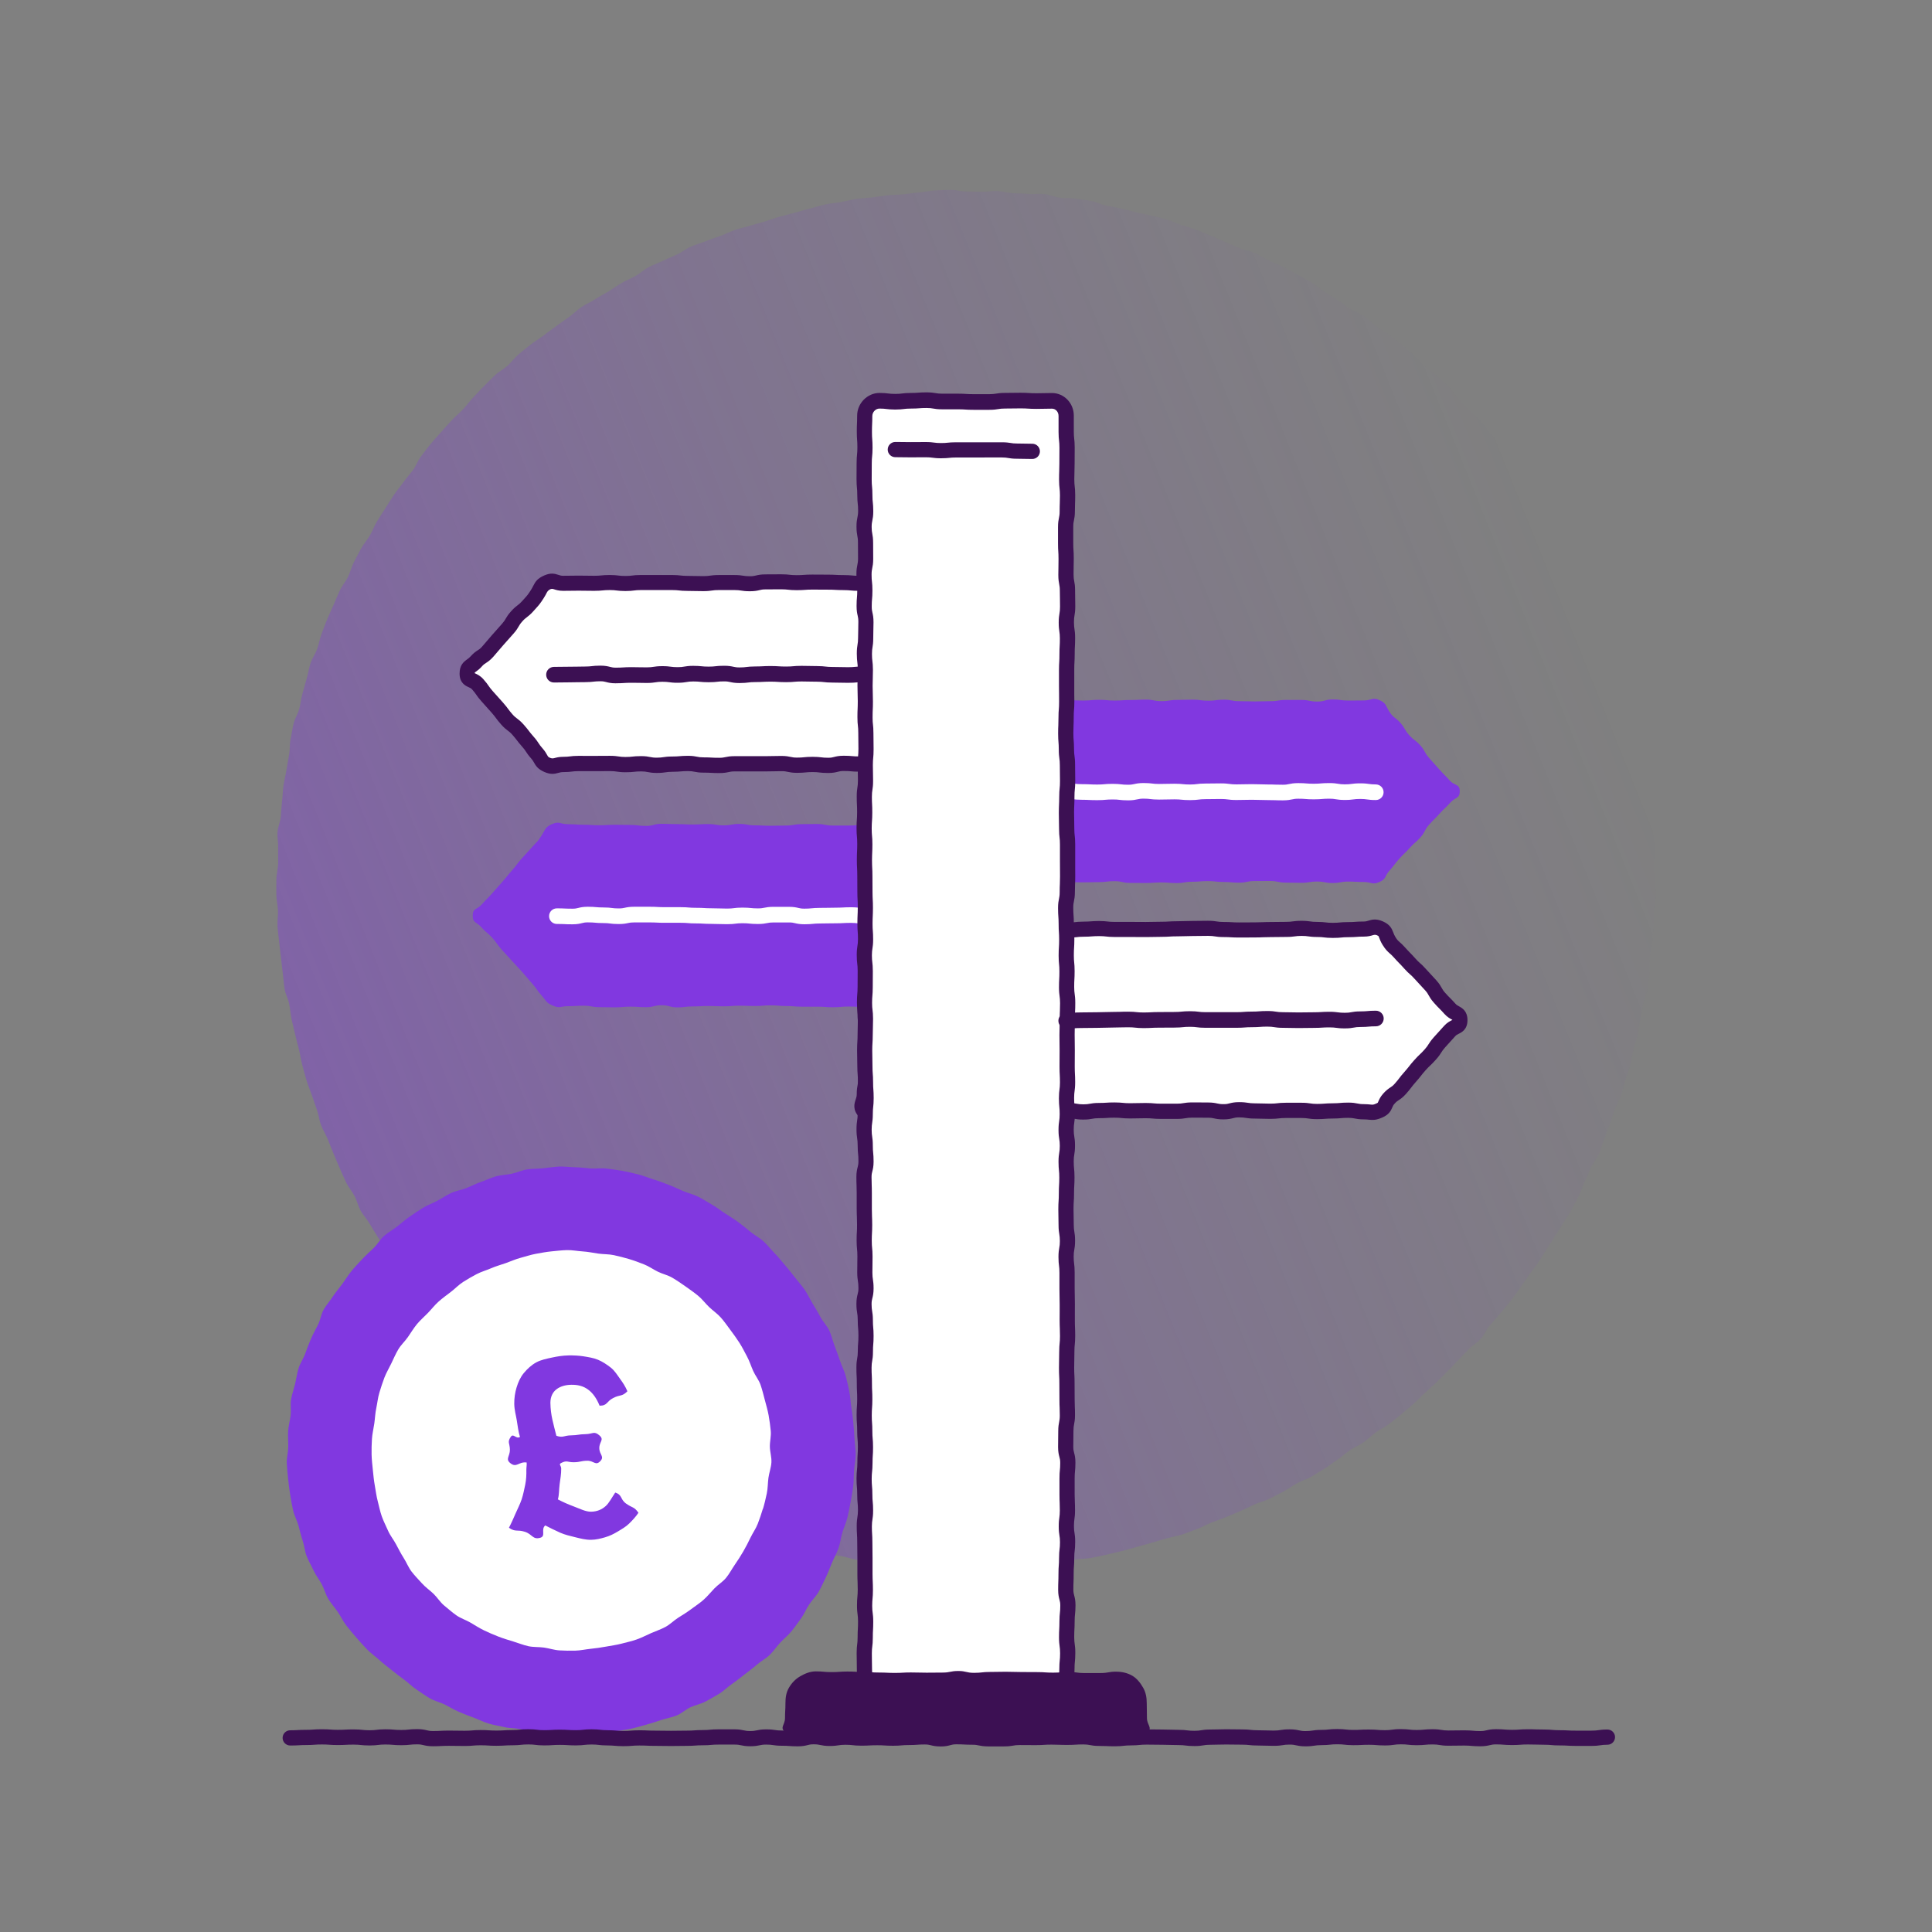
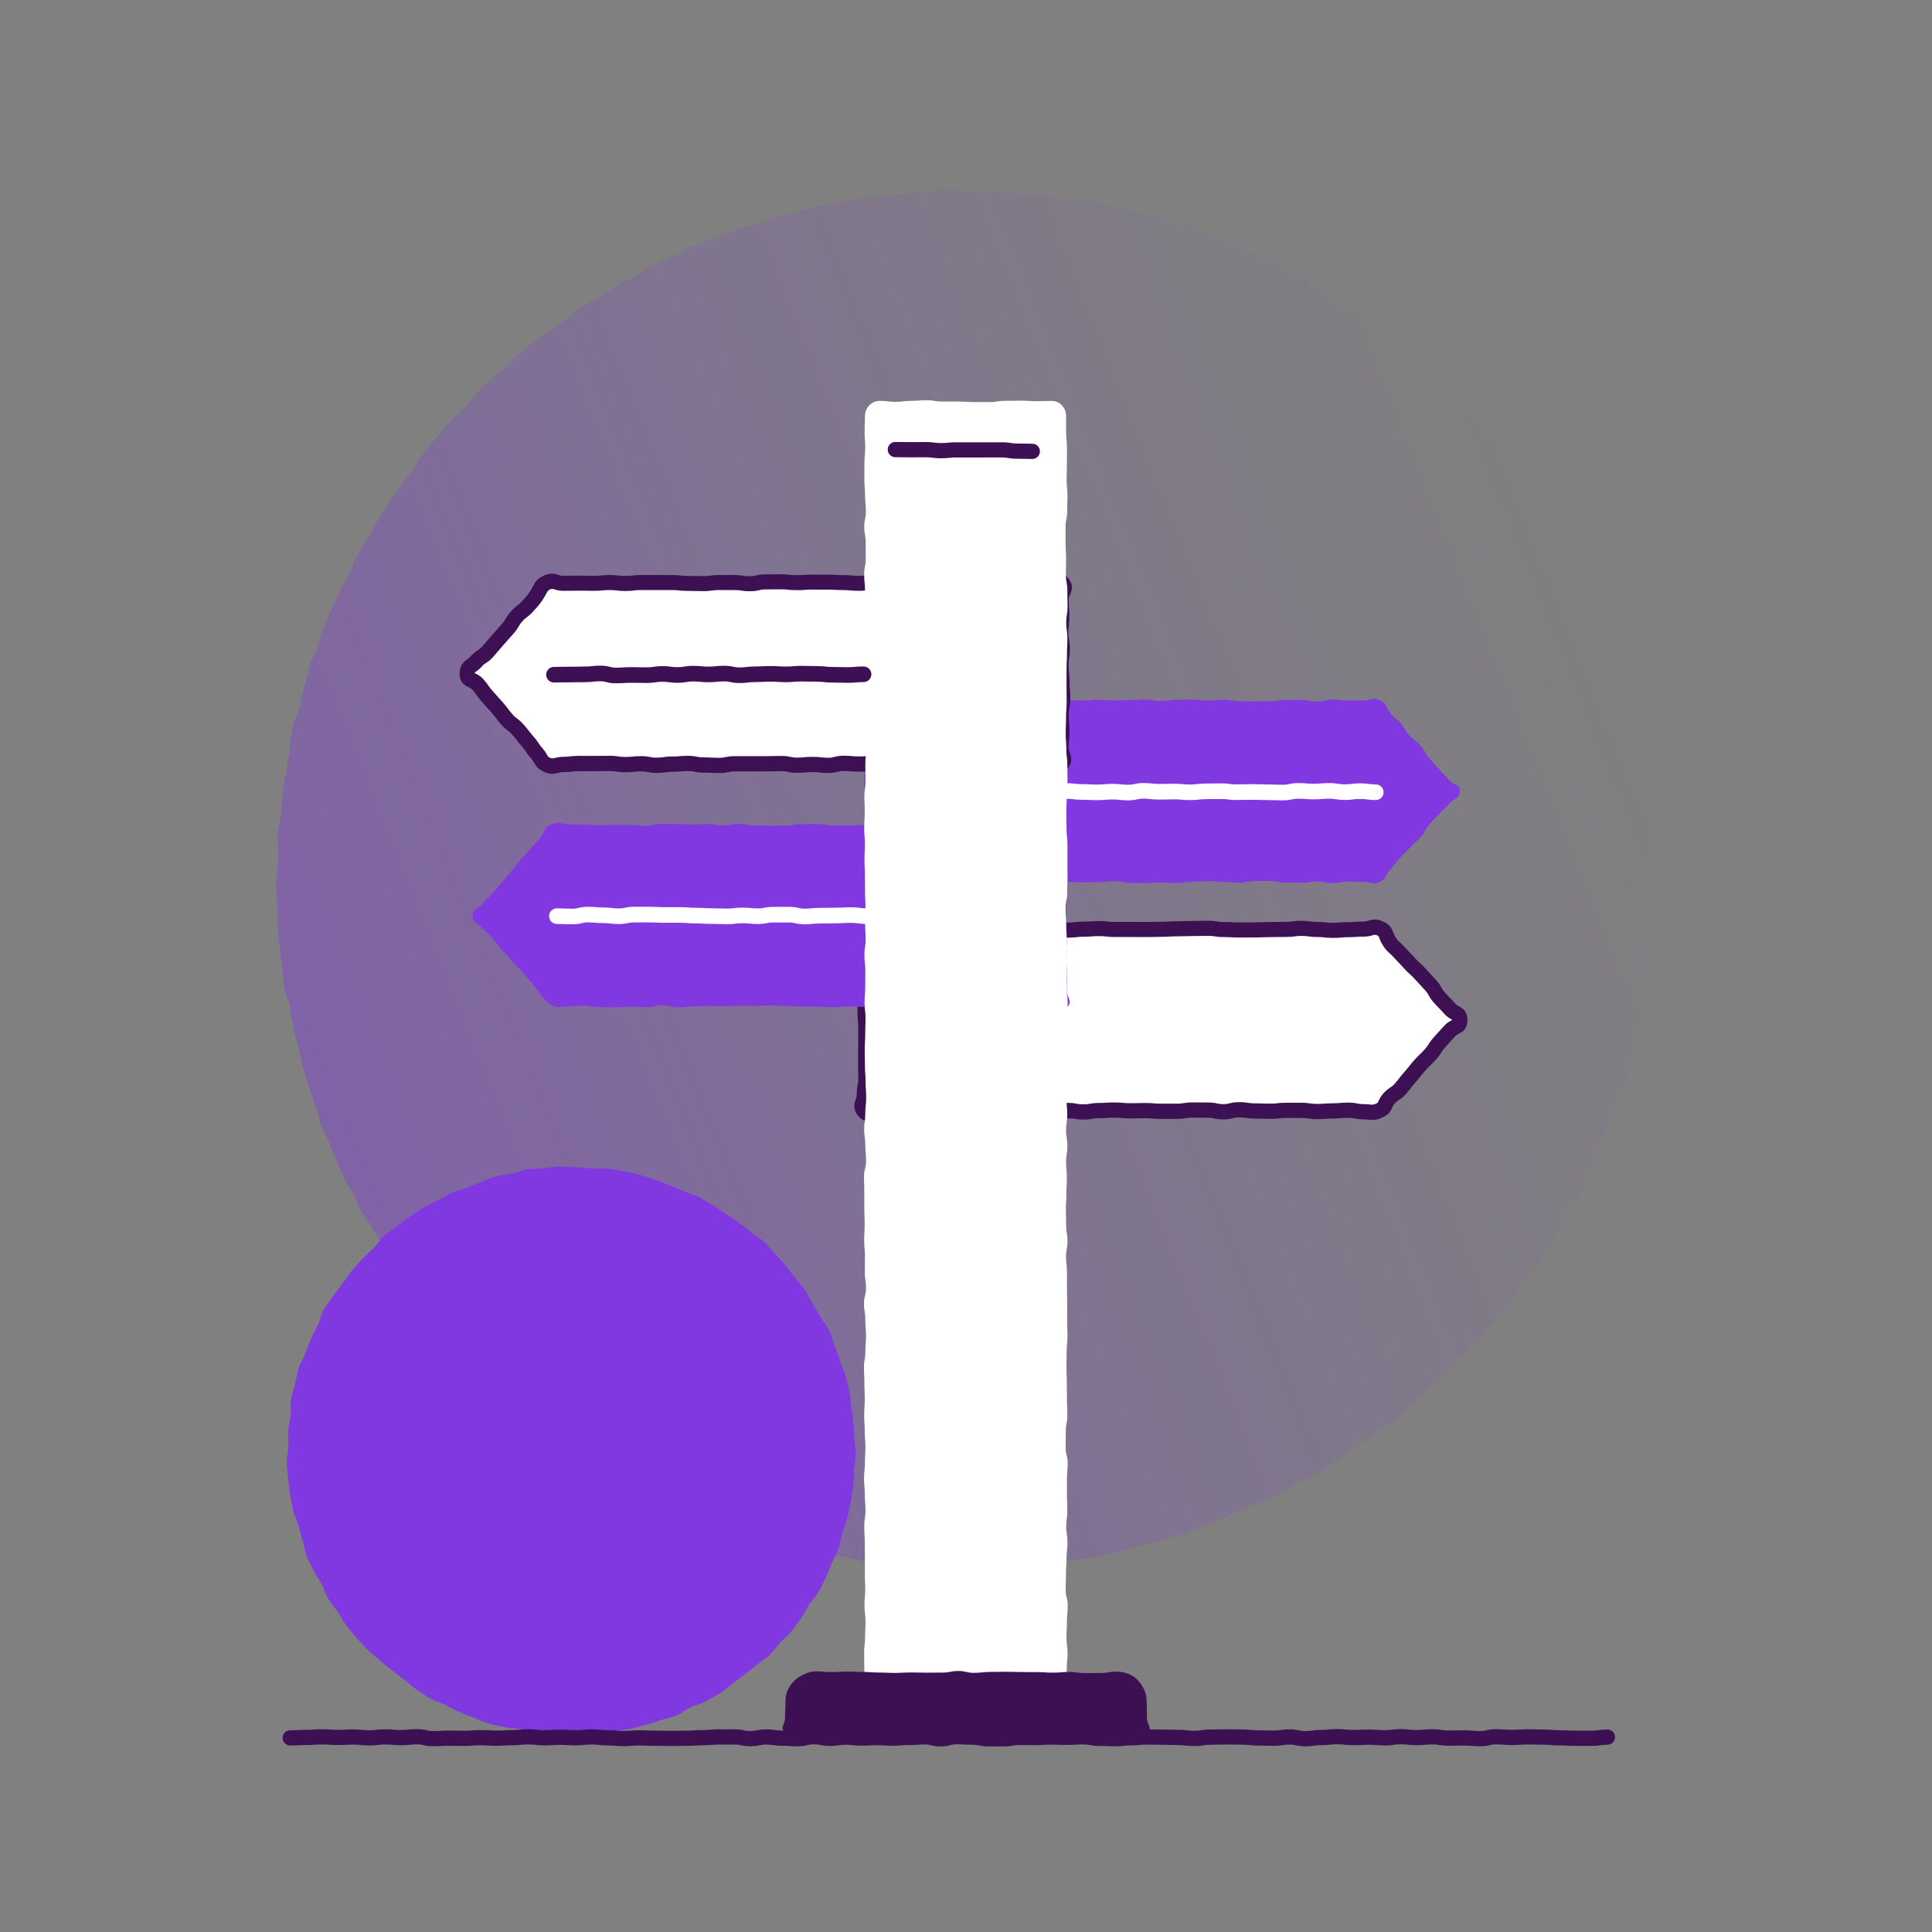
<svg xmlns="http://www.w3.org/2000/svg" id="uuid-58b05b2e-d872-4c90-b839-e3106297da4d" viewBox="0 0 500 500">
  <rect x="0" y="0" width="500" height="500" fill="#808080" stroke="none" />
  <defs>
    <linearGradient id="uuid-dff9e9db-34cd-442d-9da6-5756f7bd5432" x1="409.62" y1="163.25" x2="-249.33" y2="428.56" gradientUnits="userSpaceOnUse">
      <stop offset="0" stop-color="#8138e0" stop-opacity="0" />
      <stop offset=".09" stop-color="#8138e0" stop-opacity=".05" />
      <stop offset=".26" stop-color="#8138e0" stop-opacity=".17" />
      <stop offset=".47" stop-color="#8138e0" stop-opacity=".38" />
      <stop offset=".73" stop-color="#8138e0" stop-opacity=".67" />
      <stop offset="1" stop-color="#8138e0" />
    </linearGradient>
  </defs>
  <g id="uuid-5fd00804-0959-46ff-a0a5-911efabaa584">
    <path d="m428.12,227.62c0-1.36-.04-2.71-.07-4.06s.25-2.72.19-4.07-.3-2.7-.39-4.05-.07-2.71-.19-4.06-.17-2.71-.32-4.05-.26-2.7-.45-4.04-.33-2.69-.55-4.03-.64-2.64-.88-3.97-.44-2.68-.72-4-.68-2.63-.99-3.94-.68-2.62-1.02-3.93-.85-2.57-1.21-3.88-.54-2.66-.93-3.95-1.05-2.51-1.47-3.79-.54-2.67-1-3.95-1.11-2.48-1.59-3.74-.75-2.62-1.26-3.87-1.06-2.5-1.6-3.73-1.12-2.47-1.69-3.69-1.03-2.51-1.62-3.73-1.21-2.43-1.83-3.63-1.53-2.26-2.18-3.44-1.12-2.48-1.8-3.65-1.48-2.27-2.18-3.43-1.4-2.32-2.13-3.46-1.57-2.21-2.32-3.33-1.66-2.14-2.44-3.25-1.29-2.41-2.09-3.49-1.95-1.91-2.78-2.98-1.37-2.37-2.22-3.42-1.9-1.94-2.78-2.97-1.61-2.19-2.51-3.2-2.03-1.81-2.96-2.79-1.85-1.97-2.79-2.94-1.61-2.22-2.58-3.16-2-1.83-2.99-2.75-2.18-1.63-3.19-2.53-1.81-2.04-2.84-2.92-2.03-1.8-3.08-2.66-2.15-1.65-3.22-2.48-2.31-1.44-3.39-2.24-2-1.85-3.11-2.63-2.5-1.14-3.62-1.9-2.21-1.55-3.35-2.28-2.25-1.49-3.41-2.2-2.14-1.7-3.31-2.38-2.37-1.32-3.55-1.97-2.38-1.3-3.58-1.92-2.5-1.06-3.71-1.66-2.35-1.36-3.58-1.93-2.66-.68-3.9-1.22-2.46-1.1-3.72-1.61-2.46-1.12-3.73-1.6-2.47-1.12-3.74-1.58-2.59-.79-3.88-1.22-2.5-1.06-3.8-1.45-2.64-.62-3.94-.98-2.66-.53-3.97-.87-2.61-.68-3.93-.99-2.65-.52-3.98-.79-2.57-.96-3.9-1.2-2.68-.37-4.02-.59-2.72-.05-4.07-.24-2.63-.78-3.97-.94-2.73.09-4.08-.03-2.7-.1-4.05-.19-2.68-.5-4.03-.56-2.71.22-4.07.19-2.7-.07-4.05-.07-2.72-.47-4.07-.44-2.71.11-4.06.17-2.69.43-4.04.52-2.69.35-4.03.47-2.71.11-4.05.26-2.68.36-4.02.54-2.71.18-4.05.39-2.65.56-3.98.81-2.7.33-4.02.6-2.61.74-3.93,1.04-2.6.76-3.91,1.09-2.62.66-3.92,1.02-2.57.86-3.86,1.25-2.61.7-3.9,1.12-2.64.64-3.92,1.09-2.49,1.06-3.76,1.54-2.57.87-3.82,1.38-2.58.85-3.82,1.39-2.32,1.45-3.55,2.02-2.49,1.06-3.7,1.66-2.52,1.03-3.72,1.65-2.2,1.62-3.39,2.27-2.45,1.16-3.62,1.84-2.26,1.48-3.42,2.19-2.36,1.32-3.5,2.05-2.41,1.27-3.53,2.02-2.07,1.77-3.17,2.55-2.22,1.54-3.31,2.35-2.19,1.59-3.26,2.42-2.28,1.49-3.33,2.34-2.14,1.67-3.16,2.55-1.82,2.03-2.83,2.93-2.26,1.54-3.25,2.46-1.92,1.91-2.89,2.86-1.84,1.99-2.79,2.95-1.72,2.1-2.65,3.08-2.02,1.82-2.92,2.83-1.84,1.99-2.72,3.02-1.83,2-2.69,3.05-1.66,2.14-2.49,3.21-1.26,2.44-2.07,3.53-1.73,2.08-2.51,3.19-1.68,2.13-2.43,3.25-1.46,2.28-2.19,3.42-1.47,2.27-2.18,3.43-1.16,2.45-1.84,3.63-1.62,2.19-2.27,3.38-1.27,2.39-1.89,3.59-.93,2.56-1.52,3.78-1.53,2.27-2.1,3.49-1.08,2.48-1.62,3.73-1.13,2.46-1.65,3.71-.98,2.52-1.46,3.79-.69,2.63-1.14,3.9-1.3,2.42-1.72,3.7-.6,2.65-.99,3.95-.72,2.61-1.09,3.91-.5,2.66-.84,3.97-1.16,2.5-1.47,3.82-.49,2.67-.77,3.99-.14,2.73-.38,4.06-.49,2.65-.7,3.99-.57,2.65-.76,3.99-.21,2.69-.37,4.04-.22,2.69-.34,4.04-.75,2.65-.84,4.01.23,2.72.17,4.08.04,2.7,0,4.06-.46,2.7-.46,4.05-.04,2.71-.01,4.06.37,2.7.43,4.05-.22,2.73-.13,4.08.32,2.7.44,4.04.3,2.7.46,4.04.29,2.7.47,4.03.25,2.71.46,4.04.95,2.59,1.2,3.91.36,2.69.63,4.01.63,2.63.93,3.95.66,2.62.99,3.93.48,2.67.85,3.97.69,2.62,1.08,3.91.94,2.54,1.37,3.82.87,2.56,1.33,3.83.58,2.67,1.07,3.94,1.24,2.43,1.75,3.68.97,2.53,1.51,3.77,1.03,2.51,1.59,3.74,1.07,2.49,1.67,3.71,1.52,2.26,2.15,3.46.91,2.58,1.57,3.77,1.63,2.19,2.31,3.36,1.42,2.3,2.12,3.46,1.51,2.24,2.24,3.38,1.28,2.39,2.04,3.51,1.52,2.24,2.3,3.34,1.35,2.37,2.16,3.45,1.77,2.06,2.6,3.13,1.84,1.99,2.7,3.04,1.59,2.2,2.47,3.23,1.81,2.01,2.71,3.02,1.83,1.99,2.76,2.98,1.77,2.05,2.72,3.02,2.03,1.8,2.99,2.75,1.95,1.88,2.93,2.8,1.86,1.97,2.87,2.87,2.13,1.68,3.15,2.56,1.85,2,2.9,2.86,2.14,1.67,3.21,2.5,2.12,1.69,3.21,2.5,2.22,1.56,3.32,2.35,2.44,1.23,3.56,1.99,2.05,1.81,3.19,2.54,2.43,1.22,3.58,1.93,2.18,1.62,3.36,2.3,2.44,1.19,3.62,1.84,2.44,1.17,3.65,1.79,2.24,1.56,3.46,2.16,2.56.92,3.79,1.49,2.45,1.14,3.7,1.68,2.42,1.23,3.67,1.74,2.56.89,3.83,1.37,2.63.67,3.91,1.13,2.53.93,3.82,1.36,2.48,1.11,3.78,1.5,2.63.65,3.93,1.02,2.6.73,3.92,1.06,2.68.43,4,.73,2.56.95,3.89,1.22,2.71.2,4.05.44,2.62.72,3.96.94,2.67.46,4.01.64,2.69.26,4.04.41,2.67.49,4.02.61,2.72-.05,4.07.04,2.68.43,4.04.49,2.71-.06,4.07-.03,2.7-.02,4.06-.02,2.71.04,4.06,0,2.71.03,4.06-.03,2.7-.29,4.05-.38,2.72.01,4.07-.11,2.66-.65,4-.8,2.72-.1,4.05-.28,2.68-.39,4.01-.61,2.72-.16,4.05-.4,2.65-.57,3.98-.85,2.64-.62,3.96-.93,2.61-.75,3.92-1.09,2.61-.74,3.91-1.1,2.61-.73,3.9-1.12,2.66-.56,3.95-.99,2.54-.95,3.81-1.41,2.45-1.18,3.71-1.66,2.55-.92,3.8-1.43,2.5-1.03,3.74-1.57,2.44-1.17,3.67-1.73,2.6-.84,3.81-1.43,2.4-1.27,3.6-1.89,2.3-1.45,3.48-2.1,2.53-1.03,3.7-1.71,2.32-1.41,3.47-2.11,2.21-1.58,3.34-2.31,2.12-1.7,3.24-2.46,2.42-1.26,3.52-2.04,2.08-1.75,3.16-2.55,2.37-1.35,3.44-2.18,2.12-1.69,3.17-2.54,2.07-1.75,3.1-2.63,1.92-1.92,2.93-2.82,2.01-1.81,3-2.74,1.91-1.91,2.88-2.86,1.85-1.97,2.8-2.94,1.9-1.92,2.83-2.91,2.19-1.66,3.09-2.67,1.39-2.38,2.27-3.4,1.8-2.02,2.65-3.07,1.78-2.04,2.61-3.11,1.6-2.18,2.4-3.27,1.51-2.24,2.29-3.35,1.66-2.14,2.42-3.26,1.46-2.28,2.19-3.42,1.46-2.27,2.17-3.43,1.49-2.26,2.17-3.43,1.5-2.26,2.15-3.45,1.25-2.4,1.88-3.6,1-2.52,1.6-3.74,1.07-2.48,1.63-3.71,1.54-2.27,2.08-3.52.84-2.58,1.35-3.84.91-2.55,1.39-3.81.86-2.56,1.32-3.84,1.25-2.43,1.67-3.72.69-2.62,1.08-3.92.9-2.55,1.27-3.86.52-2.66.85-3.97.77-2.59,1.08-3.91.42-2.67.7-4,.47-2.66.71-3.99.94-2.58,1.15-3.92.32-2.69.51-4.03-.1-2.74.06-4.08.55-2.66.67-4.01.26-2.69.35-4.05-.05-2.71.02-4.06.53-2.69.56-4.04-.38-2.71-.38-4.07Z" fill="url(#uuid-dff9e9db-34cd-442d-9da6-5756f7bd5432)" />
  </g>
  <g>
    <path d="m357.13,240.27c-1.84-.82-2.13.2-4.14.2s-2.01.14-4.03.14c-2.02,0-2.02.19-4.03.19-2.02,0-2.02-.24-4.03-.24-2.02,0-2.02-.28-4.03-.28s-2.02.26-4.03.26-2.02.04-4.03.04c-2.02,0-2.02.09-4.03.09s-2.02.02-4.03.02c-2.02,0-2.02-.12-4.03-.12-2.02,0-2.02-.31-4.03-.31s-2.02.03-4.03.03c-2.02,0-2.02.08-4.03.08s-2.02.13-4.03.13-2.02.05-4.03.05-2.02-.02-4.03-.02-2.02.02-4.03.02c-2.01,0-2.01-.23-4.03-.23s-2.02.16-4.03.16c-2.01,0-2.01.25-4.03.25s-2.02-.16-4.03-.16c-2.02,0-2.02.18-4.03.18s-2.02-.12-4.04-.12-2.02-.12-4.03-.12c-2.02,0-2.02.07-4.04.07q-2.02,0-4.04,0c-2.02,0-2.02.21-4.04.21s-2.02-.09-4.03-.09-2.02-.26-4.04-.26c-2.02,0-2.02-.02-4.04-.02-2.02,0-2.02-.17-4.04-.17s-2.02.18-4.04.18-2.51-1.24-3.9.23c-1.47,1.55-.41,2-.41,4.14,0,2.13.53,2.13.53,4.27,0,2.13-.02,2.13-.02,4.27s-.28,2.14-.28,4.27c0,2.14.02,2.14.02,4.27s.18,2.14.18,4.27q0,2.13,0,4.27c0,2.14-.03,2.14-.03,4.27s.07,2.14.07,4.27c0,2.14-.41,2.14-.41,4.28s-1.42,2.88.05,4.44c1.38,1.47,2.19-.41,4.2-.41,2.01,0,2.01.15,4.03.15,2.02,0,2.02-.16,4.03-.16,2.02,0,2.02.17,4.03.17,2.02,0,2.02.37,4.03.37s2.02-.03,4.03-.03,2.02-.47,4.03-.47,2.02.21,4.03.21c2.02,0,2.02.18,4.03.18s2.02.12,4.03.12c2.02,0,2.02-.09,4.03-.09s2.02-.36,4.03-.36,2.02.07,4.03.07,2.02.37,4.03.37c2.02,0,2.02-.36,4.03-.36,2.02,0,2.02-.14,4.03-.14,2.02,0,2.02.2,4.03.2s2.01-.05,4.03-.05,2.02.18,4.03.18,2.01,0,4.03,0,2.02-.33,4.03-.33,2.02.03,4.03.03c2.02,0,2.02.43,4.04.43,2.02,0,2.02-.52,4.03-.52s2.02.32,4.04.32c2.02,0,2.02.08,4.04.08,2.02,0,2.02-.23,4.04-.23s2.02.02,4.03.02,2.02.29,4.04.29c2.02,0,2.02-.16,4.04-.16,2.02,0,2.02-.18,4.04-.18,2.02,0,2.02.4,4.04.4,2.02,0,2.16.48,4.01-.33s1.13-1.57,2.44-3.04c1.3-1.46,1.7-1.11,3-2.58,1.3-1.47,1.19-1.57,2.49-3.03s1.21-1.55,2.52-3.02c1.31-1.47,1.43-1.36,2.73-2.83s1.07-1.68,2.37-3.15,1.33-1.45,2.64-2.92,2.66-.87,2.66-2.84-1.27-1.44-2.58-2.9c-1.3-1.46-1.39-1.39-2.69-2.85-1.3-1.47-.97-1.76-2.28-3.23s-1.35-1.43-2.65-2.9-1.48-1.31-2.78-2.78-1.38-1.4-2.69-2.87-1.63-1.26-2.67-2.93c-1.1-1.77-.57-2.48-2.37-3.28Z" fill="#fff" />
-     <path d="m224.76,290.19c-.76,0-1.62-.28-2.46-1.17-1.72-1.83-1.18-3.48-.85-4.47.15-.45.27-.83.27-1.31,0-1.26.13-1.92.24-2.51.1-.49.17-.88.17-1.77,0-1.03-.02-1.55-.03-2.07-.02-.55-.04-1.1-.04-2.2s0-1.62.02-2.16c0-.53.02-1.05.02-2.11v-4.27c0-.99-.04-1.46-.09-1.97-.05-.57-.1-1.15-.1-2.3,0-1.06,0-1.59,0-2.12,0-.54,0-1.08,0-2.15,0-1.2.08-1.83.16-2.4.07-.5.12-.94.12-1.88,0-1.07,0-1.61,0-2.15,0-.53,0-1.06,0-2.12,0-.83-.09-1.18-.21-1.66-.14-.58-.32-1.3-.32-2.6,0-.51-.09-.88-.18-1.27-.3-1.28-.44-2.57,1.13-4.22,1.73-1.82,3.27-1.34,4.19-1.06.39.12.7.22,1.14.22.92,0,1.38-.04,1.85-.08.54-.05,1.1-.1,2.19-.1s1.64.05,2.18.09c.48.04.93.08,1.86.08,1.02,0,1.53,0,2.04.01.5,0,1,.01,2,.01,1.13,0,1.74.08,2.27.14.47.06.89.11,1.77.11,1.05,0,1.58.02,2.11.05.48.02.96.04,1.93.04.91,0,1.33-.04,1.81-.09.52-.05,1.11-.12,2.22-.12h4.04c.98,0,1.47-.02,1.95-.03.52-.02,1.04-.03,2.08-.03s1.6.03,2.13.06c.47.03.95.06,1.9.06,1.07,0,1.6.03,2.13.06.48.03.95.06,1.9.06s1.37-.04,1.84-.08c.51-.05,1.1-.1,2.19-.1s1.64.04,2.17.09c.48.04.93.07,1.86.07s1.3-.05,1.77-.11c.53-.06,1.13-.14,2.26-.14.93,0,1.38-.04,1.86-.07.53-.04,1.09-.09,2.17-.09s1.71.07,2.23.13c.48.05.9.1,1.79.1,1,0,1.5,0,2,0,.51,0,1.02,0,2.03,0s1.53,0,2.04.01c.5,0,1,.01,1.99.01s1.47-.01,1.97-.03c.52-.01,1.03-.03,2.07-.03.94,0,1.42-.03,1.89-.06.54-.03,1.07-.07,2.14-.07.97,0,1.45-.02,1.94-.04.52-.02,1.05-.04,2.1-.04.99,0,1.49,0,1.98-.02.51,0,1.02-.02,2.05-.02,1.16,0,1.77.09,2.31.18.46.07.86.13,1.72.13,1.07,0,1.6.03,2.13.06.47.03.95.06,1.9.06,1,0,1.5,0,1.99-.01.51,0,1.02-.01,2.04-.01.96,0,1.45-.02,1.93-.04.53-.02,1.05-.05,2.1-.05.99,0,1.48,0,1.98-.02.51,0,1.03-.02,2.05-.02.88,0,1.29-.05,1.76-.12.53-.07,1.13-.15,2.27-.15s1.75.09,2.29.16c.47.07.87.12,1.74.12,1.12,0,1.72.07,2.25.13.48.06.89.11,1.79.11s1.36-.04,1.83-.09c.52-.05,1.1-.1,2.2-.1.94,0,1.41-.03,1.87-.07.53-.04,1.08-.08,2.16-.08.51,0,.83-.1,1.22-.22.82-.25,1.94-.6,3.72.19,1.78.79,2.27,1.76,2.69,2.87.14.37.27.72.55,1.18.48.77.69.95,1.11,1.32.34.3.77.67,1.36,1.34.62.7.95,1.03,1.27,1.36.36.37.73.74,1.41,1.51.57.65.88.92,1.23,1.23.39.34.83.73,1.56,1.56.63.71.96,1.06,1.29,1.4.35.37.7.74,1.37,1.49.8.9,1.12,1.49,1.39,1.97.22.4.38.69.89,1.26.61.69.94,1.02,1.27,1.34.37.37.73.74,1.42,1.51.27.3.53.44.89.64.77.42,2.19,1.19,2.19,3.57,0,2.41-1.48,3.15-2.27,3.54-.36.18-.62.31-.88.6-.66.75-1,1.12-1.34,1.48-.33.36-.65.71-1.3,1.44-.55.61-.74.93-.99,1.32-.29.46-.62.98-1.38,1.83-.71.8-1.1,1.17-1.48,1.53-.34.32-.66.62-1.25,1.29-.61.69-.9,1.05-1.18,1.42-.32.41-.64.82-1.34,1.6-.6.68-.87,1.03-1.15,1.4-.31.42-.64.84-1.34,1.63-.82.93-1.42,1.32-1.89,1.63-.37.24-.63.41-1.11.95-.32.36-.42.61-.57.96-.4.94-.9,1.85-2.54,2.57-1.63.72-2.46.69-3.55.58-.35-.04-.72-.08-1.26-.08-1.2,0-1.84-.13-2.41-.24-.46-.09-.82-.16-1.64-.16-.92,0-1.37.04-1.84.08-.51.05-1.1.1-2.2.1-.93,0-1.38.04-1.86.07-.53.04-1.09.09-2.17.09-1.15,0-1.76-.09-2.3-.17-.47-.07-.87-.13-1.74-.13-1.02,0-1.53,0-2.03,0-.5,0-1,0-2,0-.9,0-1.31.05-1.79.1-.53.06-1.12.13-2.24.13-1.05,0-1.57-.02-2.1-.04-.48-.02-.97-.04-1.94-.04-1.16,0-1.78-.1-2.32-.18-.46-.07-.86-.13-1.71-.13-.76,0-1.08.08-1.53.2-.56.14-1.25.32-2.51.32s-1.89-.14-2.43-.26c-.45-.1-.81-.17-1.61-.17-1.02,0-1.53,0-2.04-.01-.5,0-.99-.01-1.99-.01-.85,0-1.24.06-1.7.14-.55.09-1.17.19-2.33.19h-4.03c-1.1,0-1.68-.05-2.2-.1-.47-.04-.92-.08-1.84-.08-.98,0-1.47.01-1.96.03-.52.01-1.03.03-2.07.03-1.11,0-1.69-.06-2.21-.11-.49-.05-.91-.09-1.82-.09s-1.41.03-1.88.06c-.54.04-1.08.07-2.15.07-.84,0-1.21.06-1.67.15-.55.1-1.18.21-2.36.21s-1.81-.11-2.37-.22c-.47-.08-.83-.15-1.66-.15-1.04,0-1.57-.02-2.09-.04-.49-.02-.97-.03-1.95-.03-.83,0-1.2.07-1.67.15-.55.1-1.18.21-2.37.21-.96,0-1.45.02-1.93.04-.53.02-1.05.05-2.11.05s-1.6-.03-2.13-.06c-.48-.03-.95-.05-1.9-.05-1.1,0-1.68-.05-2.19-.1-.47-.04-.92-.08-1.84-.08-1.11,0-1.7-.06-2.22-.12-.49-.05-.9-.1-1.81-.1-.78,0-1.11.08-1.56.18-.55.13-1.23.29-2.47.29-.99,0-1.49,0-1.98.02-.51,0-1.02.02-2.05.02-1.19,0-1.82-.12-2.37-.22-.46-.09-.83-.15-1.66-.15-1.09,0-1.64-.05-2.18-.09-.48-.04-.93-.08-1.85-.08s-1.38.04-1.86.07c-.53.04-1.08.09-2.17.09s-1.63-.04-2.16-.08c-.47-.03-.93-.07-1.87-.07-.34,0-.62.13-1.09.37-.44.22-1.19.6-2.08.6Zm.48-47.91c.02.11.05.22.08.35.12.51.28,1.2.28,2.16,0,.83.09,1.18.21,1.66.14.58.32,1.3.32,2.6,0,1.07,0,1.61,0,2.15,0,.53,0,1.06,0,2.12,0,1.2-.08,1.83-.16,2.39-.07.5-.12.94-.12,1.88,0,1.06,0,1.59,0,2.12,0,.54,0,1.08,0,2.15,0,.99.04,1.46.08,1.97.05.57.1,1.15.1,2.3v4.27c0,1.08,0,1.62-.01,2.16,0,.53-.02,1.05-.02,2.11s.02,1.55.03,2.07c.02.55.04,1.1.04,2.2,0,1.26-.13,1.92-.24,2.51-.1.49-.17.88-.17,1.77,0,1.11-.27,1.94-.47,2.54-.03.09-.07.2-.1.3.63-.31,1.57-.78,2.84-.78,1.08,0,1.63.04,2.16.08.47.03.93.07,1.87.07s1.38-.04,1.86-.07c.53-.04,1.08-.09,2.17-.09s1.64.05,2.18.09c.48.04.93.08,1.85.08,1.19,0,1.82.12,2.37.22.46.09.83.15,1.66.15.99,0,1.49,0,1.98-.02.51,0,1.02-.02,2.05-.02.78,0,1.11-.08,1.57-.18.55-.13,1.23-.29,2.47-.29,1.11,0,1.7.06,2.22.12.49.05.9.1,1.81.1,1.1,0,1.68.05,2.19.1.47.04.92.08,1.84.08,1.06,0,1.6.03,2.13.06.48.03.95.05,1.9.05s1.45-.02,1.93-.04c.53-.02,1.05-.05,2.11-.05.83,0,1.2-.07,1.67-.15.55-.1,1.18-.21,2.37-.21,1.04,0,1.56.02,2.09.04.49.02.97.03,1.95.03,1.19,0,1.81.11,2.37.22.47.08.83.15,1.66.15s1.21-.06,1.68-.15c.55-.1,1.18-.21,2.36-.21.94,0,1.41-.03,1.88-.06.54-.04,1.08-.07,2.15-.07s1.69.06,2.21.11c.49.05.91.09,1.82.09.98,0,1.47-.01,1.96-.03.52-.01,1.03-.03,2.07-.03,1.1,0,1.68.05,2.19.1.47.04.92.08,1.84.08h4.03c.85,0,1.24-.06,1.7-.14.55-.09,1.17-.19,2.33-.19,1.02,0,1.53,0,2.04.01.5,0,.99.01,1.99.01,1.22,0,1.89.14,2.43.26.45.1.81.17,1.61.17s1.08-.08,1.53-.2c.56-.14,1.25-.32,2.51-.32,1.16,0,1.78.1,2.32.18.46.07.86.13,1.71.13,1.05,0,1.57.02,2.1.04.48.02.97.04,1.94.04.9,0,1.31-.05,1.79-.1.53-.06,1.12-.13,2.24-.13,1.02,0,1.53,0,2.03,0,.5,0,1,0,2,0,1.15,0,1.76.09,2.3.17.47.07.87.13,1.74.13.93,0,1.38-.04,1.86-.07.53-.04,1.09-.09,2.18-.09.92,0,1.37-.04,1.84-.08.51-.05,1.1-.1,2.2-.1,1.2,0,1.84.13,2.4.24.46.09.82.16,1.64.16.74,0,1.28.06,1.68.1.65.07.75.08,1.54-.27.29-.13.37-.2.37-.2.02-.03.09-.19.14-.31.2-.48.51-1.19,1.25-2.03.82-.93,1.42-1.31,1.89-1.63.37-.24.63-.41,1.11-.95.6-.67.87-1.03,1.15-1.4.32-.42.64-.85,1.35-1.64.61-.69.89-1.05,1.18-1.41.32-.41.64-.83,1.34-1.61.71-.8,1.1-1.17,1.48-1.53.34-.32.66-.62,1.25-1.29.55-.62.75-.93.99-1.32.29-.46.62-.97,1.38-1.83.66-.75,1-1.12,1.34-1.48.33-.36.65-.71,1.3-1.44.77-.86,1.55-1.25,2.07-1.51.03-.02.06-.03.09-.05v-.02s-.09-.05-.13-.07c-.48-.26-1.22-.66-1.95-1.48-.62-.69-.94-1.02-1.27-1.35-.37-.37-.73-.73-1.42-1.51-.8-.9-1.12-1.49-1.39-1.97-.22-.4-.38-.69-.89-1.26-.63-.71-.96-1.06-1.29-1.4-.35-.37-.7-.74-1.37-1.49-.58-.65-.88-.92-1.23-1.23-.39-.34-.83-.73-1.56-1.55-.62-.7-.95-1.03-1.27-1.36-.36-.37-.73-.74-1.41-1.51-.43-.49-.73-.75-1.02-1-.64-.57-1.12-1.03-1.85-2.2-.49-.78-.72-1.41-.89-1.86-.06-.16-.14-.38-.18-.43h0s-.1-.08-.42-.23h0q-.43-.19-.97-.03c-.54.17-1.28.39-2.38.39-.94,0-1.41.03-1.87.07-.53.04-1.08.08-2.16.08-.91,0-1.36.04-1.83.09-.52.05-1.1.1-2.2.1s-1.72-.07-2.25-.13c-.48-.06-.89-.11-1.79-.11-1.15,0-1.75-.09-2.29-.16-.47-.07-.87-.12-1.74-.12s-1.29.05-1.76.12c-.53.07-1.13.15-2.27.15-.99,0-1.48,0-1.98.02-.51,0-1.03.02-2.05.02-.96,0-1.45.02-1.93.04-.53.02-1.05.05-2.11.05-1,0-1.49,0-1.99.01-.51,0-1.02.01-2.04.01s-1.6-.03-2.14-.06c-.47-.03-.95-.06-1.9-.06-1.16,0-1.77-.09-2.31-.18-.46-.07-.86-.13-1.72-.13-.99,0-1.49,0-1.98.02-.51,0-1.02.02-2.05.02-.97,0-1.46.02-1.94.04-.52.02-1.05.04-2.09.04-.94,0-1.42.03-1.89.06-.54.03-1.07.07-2.14.07-.98,0-1.47.01-1.96.03-.52.01-1.03.03-2.07.03s-1.53,0-2.04-.01c-.5,0-1-.01-1.99-.01s-1.5,0-2,0c-.51,0-1.02,0-2.03,0-1.12,0-1.71-.07-2.24-.13-.48-.05-.9-.1-1.79-.1s-1.38.04-1.86.07c-.53.04-1.08.09-2.17.09-.89,0-1.3.05-1.77.11-.53.06-1.13.14-2.26.14s-1.64-.04-2.17-.09c-.48-.04-.93-.07-1.86-.07s-1.36.04-1.84.08c-.51.05-1.1.1-2.19.1s-1.6-.03-2.13-.06c-.48-.03-.95-.06-1.9-.06-1.07,0-1.6-.03-2.13-.06-.47-.03-.95-.06-1.9-.06s-1.47.02-1.96.03c-.52.02-1.04.03-2.08.03h-4.04c-.91,0-1.33.04-1.82.1-.52.05-1.11.12-2.22.12s-1.58-.02-2.11-.05c-.48-.02-.96-.04-1.93-.04-1.13,0-1.74-.08-2.27-.14-.47-.06-.89-.11-1.77-.11-1.02,0-1.53,0-2.04-.01-.5,0-1-.01-2-.01-1.09,0-1.64-.05-2.18-.09-.48-.04-.93-.08-1.86-.08s-1.38.04-1.85.08c-.54.05-1.1.1-2.19.1-1.04,0-1.8-.24-2.3-.39-.04-.01-.09-.03-.13-.04-.01.01-.03.03-.04.04-.12.13-.19.22-.23.27Z" fill="#3c1053" />
+     <path d="m224.76,290.19c-.76,0-1.62-.28-2.46-1.17-1.72-1.83-1.18-3.48-.85-4.47.15-.45.27-.83.27-1.31,0-1.26.13-1.92.24-2.51.1-.49.17-.88.17-1.77,0-1.03-.02-1.55-.03-2.07-.02-.55-.04-1.1-.04-2.2s0-1.62.02-2.16c0-.53.02-1.05.02-2.11v-4.27c0-.99-.04-1.46-.09-1.97-.05-.57-.1-1.15-.1-2.3,0-1.06,0-1.59,0-2.12,0-.54,0-1.08,0-2.15,0-1.2.08-1.83.16-2.4.07-.5.12-.94.12-1.88,0-1.07,0-1.61,0-2.15,0-.53,0-1.06,0-2.12,0-.83-.09-1.18-.21-1.66-.14-.58-.32-1.3-.32-2.6,0-.51-.09-.88-.18-1.27-.3-1.28-.44-2.57,1.13-4.22,1.73-1.82,3.27-1.34,4.19-1.06.39.12.7.22,1.14.22.92,0,1.38-.04,1.85-.08.54-.05,1.1-.1,2.19-.1s1.64.05,2.18.09c.48.04.93.08,1.86.08,1.02,0,1.53,0,2.04.01.5,0,1,.01,2,.01,1.13,0,1.74.08,2.27.14.47.06.89.11,1.77.11,1.05,0,1.58.02,2.11.05.48.02.96.04,1.93.04.91,0,1.33-.04,1.81-.09.52-.05,1.11-.12,2.22-.12h4.04c.98,0,1.47-.02,1.95-.03.52-.02,1.04-.03,2.08-.03s1.6.03,2.13.06c.47.03.95.06,1.9.06,1.07,0,1.6.03,2.13.06.48.03.95.06,1.9.06s1.37-.04,1.84-.08c.51-.05,1.1-.1,2.19-.1s1.64.04,2.17.09c.48.04.93.07,1.86.07s1.3-.05,1.77-.11c.53-.06,1.13-.14,2.26-.14.93,0,1.38-.04,1.86-.07.53-.04,1.09-.09,2.17-.09s1.71.07,2.23.13c.48.05.9.1,1.79.1,1,0,1.5,0,2,0,.51,0,1.02,0,2.03,0s1.53,0,2.04.01c.5,0,1,.01,1.99.01s1.47-.01,1.97-.03c.52-.01,1.03-.03,2.07-.03.94,0,1.42-.03,1.89-.06.54-.03,1.07-.07,2.14-.07.97,0,1.45-.02,1.94-.04.52-.02,1.05-.04,2.1-.04.99,0,1.49,0,1.98-.02.51,0,1.02-.02,2.05-.02,1.16,0,1.77.09,2.31.18.46.07.86.13,1.72.13,1.07,0,1.6.03,2.13.06.47.03.95.06,1.9.06,1,0,1.5,0,1.99-.01.51,0,1.02-.01,2.04-.01.96,0,1.45-.02,1.93-.04.53-.02,1.05-.05,2.1-.05.99,0,1.48,0,1.98-.02.51,0,1.03-.02,2.05-.02.88,0,1.29-.05,1.76-.12.53-.07,1.13-.15,2.27-.15s1.75.09,2.29.16c.47.07.87.12,1.74.12,1.12,0,1.72.07,2.25.13.48.06.89.11,1.79.11s1.36-.04,1.83-.09c.52-.05,1.1-.1,2.2-.1.94,0,1.41-.03,1.87-.07.53-.04,1.08-.08,2.16-.08.51,0,.83-.1,1.22-.22.82-.25,1.94-.6,3.72.19,1.78.79,2.27,1.76,2.69,2.87.14.37.27.72.55,1.18.48.77.69.95,1.11,1.32.34.3.77.67,1.36,1.34.62.7.95,1.03,1.27,1.36.36.37.73.74,1.41,1.51.57.65.88.92,1.23,1.23.39.34.83.73,1.56,1.56.63.71.96,1.06,1.29,1.4.35.37.7.74,1.37,1.49.8.9,1.12,1.49,1.39,1.97.22.4.38.69.89,1.26.61.69.94,1.02,1.27,1.34.37.37.73.74,1.42,1.51.27.3.53.44.89.64.77.42,2.19,1.19,2.19,3.57,0,2.41-1.48,3.15-2.27,3.54-.36.18-.62.31-.88.6-.66.75-1,1.12-1.34,1.48-.33.36-.65.71-1.3,1.44-.55.61-.74.93-.99,1.32-.29.46-.62.98-1.38,1.83-.71.8-1.1,1.17-1.48,1.53-.34.32-.66.62-1.25,1.29-.61.69-.9,1.05-1.18,1.42-.32.41-.64.82-1.34,1.6-.6.68-.87,1.03-1.15,1.4-.31.42-.64.84-1.34,1.63-.82.93-1.42,1.32-1.89,1.63-.37.24-.63.41-1.11.95-.32.36-.42.61-.57.96-.4.94-.9,1.85-2.54,2.57-1.63.72-2.46.69-3.55.58-.35-.04-.72-.08-1.26-.08-1.2,0-1.84-.13-2.41-.24-.46-.09-.82-.16-1.64-.16-.92,0-1.37.04-1.84.08-.51.05-1.1.1-2.2.1-.93,0-1.38.04-1.86.07-.53.04-1.09.09-2.17.09-1.15,0-1.76-.09-2.3-.17-.47-.07-.87-.13-1.74-.13-1.02,0-1.53,0-2.03,0-.5,0-1,0-2,0-.9,0-1.31.05-1.79.1-.53.06-1.12.13-2.24.13-1.05,0-1.57-.02-2.1-.04-.48-.02-.97-.04-1.94-.04-1.16,0-1.78-.1-2.32-.18-.46-.07-.86-.13-1.71-.13-.76,0-1.08.08-1.53.2-.56.14-1.25.32-2.51.32s-1.89-.14-2.43-.26c-.45-.1-.81-.17-1.61-.17-1.02,0-1.53,0-2.04-.01-.5,0-.99-.01-1.99-.01-.85,0-1.24.06-1.7.14-.55.09-1.17.19-2.33.19h-4.03c-1.1,0-1.68-.05-2.2-.1-.47-.04-.92-.08-1.84-.08-.98,0-1.47.01-1.96.03-.52.01-1.03.03-2.07.03-1.11,0-1.69-.06-2.21-.11-.49-.05-.91-.09-1.82-.09s-1.41.03-1.88.06c-.54.04-1.08.07-2.15.07-.84,0-1.21.06-1.67.15-.55.1-1.18.21-2.36.21s-1.81-.11-2.37-.22s-1.6-.03-2.13-.06c-.48-.03-.95-.05-1.9-.05-1.1,0-1.68-.05-2.19-.1-.47-.04-.92-.08-1.84-.08-1.11,0-1.7-.06-2.22-.12-.49-.05-.9-.1-1.81-.1-.78,0-1.11.08-1.56.18-.55.13-1.23.29-2.47.29-.99,0-1.49,0-1.98.02-.51,0-1.02.02-2.05.02-1.19,0-1.82-.12-2.37-.22-.46-.09-.83-.15-1.66-.15-1.09,0-1.64-.05-2.18-.09-.48-.04-.93-.08-1.85-.08s-1.38.04-1.86.07c-.53.04-1.08.09-2.17.09s-1.63-.04-2.16-.08c-.47-.03-.93-.07-1.87-.07-.34,0-.62.13-1.09.37-.44.22-1.19.6-2.08.6Zm.48-47.91c.02.11.05.22.08.35.12.51.28,1.2.28,2.16,0,.83.09,1.18.21,1.66.14.58.32,1.3.32,2.6,0,1.07,0,1.61,0,2.15,0,.53,0,1.06,0,2.12,0,1.2-.08,1.83-.16,2.39-.07.5-.12.94-.12,1.88,0,1.06,0,1.59,0,2.12,0,.54,0,1.08,0,2.15,0,.99.04,1.46.08,1.97.05.57.1,1.15.1,2.3v4.27c0,1.08,0,1.62-.01,2.16,0,.53-.02,1.05-.02,2.11s.02,1.55.03,2.07c.02.55.04,1.1.04,2.2,0,1.26-.13,1.92-.24,2.51-.1.49-.17.88-.17,1.77,0,1.11-.27,1.94-.47,2.54-.03.09-.07.2-.1.3.63-.31,1.57-.78,2.84-.78,1.08,0,1.63.04,2.16.08.47.03.93.07,1.87.07s1.38-.04,1.86-.07c.53-.04,1.08-.09,2.17-.09s1.64.05,2.18.09c.48.04.93.08,1.85.08,1.19,0,1.82.12,2.37.22.46.09.83.15,1.66.15.99,0,1.49,0,1.98-.02.51,0,1.02-.02,2.05-.02.78,0,1.11-.08,1.57-.18.55-.13,1.23-.29,2.47-.29,1.11,0,1.7.06,2.22.12.49.05.9.1,1.81.1,1.1,0,1.68.05,2.19.1.47.04.92.08,1.84.08,1.06,0,1.6.03,2.13.06.48.03.95.05,1.9.05s1.45-.02,1.93-.04c.53-.02,1.05-.05,2.11-.05.83,0,1.2-.07,1.67-.15.55-.1,1.18-.21,2.37-.21,1.04,0,1.56.02,2.09.04.49.02.97.03,1.95.03,1.19,0,1.81.11,2.37.22.47.08.83.15,1.66.15s1.21-.06,1.68-.15c.55-.1,1.18-.21,2.36-.21.94,0,1.41-.03,1.88-.06.54-.04,1.08-.07,2.15-.07s1.69.06,2.21.11c.49.05.91.09,1.82.09.98,0,1.47-.01,1.96-.03.52-.01,1.03-.03,2.07-.03,1.1,0,1.68.05,2.19.1.47.04.92.08,1.84.08h4.03c.85,0,1.24-.06,1.7-.14.55-.09,1.17-.19,2.33-.19,1.02,0,1.53,0,2.04.01.5,0,.99.01,1.99.01,1.22,0,1.89.14,2.43.26.45.1.81.17,1.61.17s1.08-.08,1.53-.2c.56-.14,1.25-.32,2.51-.32,1.16,0,1.78.1,2.32.18.46.07.86.13,1.71.13,1.05,0,1.57.02,2.1.04.48.02.97.04,1.94.04.9,0,1.31-.05,1.79-.1.53-.06,1.12-.13,2.24-.13,1.02,0,1.53,0,2.03,0,.5,0,1,0,2,0,1.15,0,1.76.09,2.3.17.47.07.87.13,1.74.13.93,0,1.38-.04,1.86-.07.53-.04,1.09-.09,2.18-.09.92,0,1.37-.04,1.84-.08.51-.05,1.1-.1,2.2-.1,1.2,0,1.84.13,2.4.24.46.09.82.16,1.64.16.74,0,1.28.06,1.68.1.65.07.75.08,1.54-.27.29-.13.37-.2.37-.2.02-.03.09-.19.14-.31.2-.48.51-1.19,1.25-2.03.82-.93,1.42-1.31,1.89-1.63.37-.24.63-.41,1.11-.95.6-.67.87-1.03,1.15-1.4.32-.42.64-.85,1.35-1.64.61-.69.89-1.05,1.18-1.41.32-.41.64-.83,1.34-1.61.71-.8,1.1-1.17,1.48-1.53.34-.32.66-.62,1.25-1.29.55-.62.75-.93.99-1.32.29-.46.62-.97,1.38-1.83.66-.75,1-1.12,1.34-1.48.33-.36.65-.71,1.3-1.44.77-.86,1.55-1.25,2.07-1.51.03-.02.06-.03.09-.05v-.02s-.09-.05-.13-.07c-.48-.26-1.22-.66-1.95-1.48-.62-.69-.94-1.02-1.27-1.35-.37-.37-.73-.73-1.42-1.51-.8-.9-1.12-1.49-1.39-1.97-.22-.4-.38-.69-.89-1.26-.63-.71-.96-1.06-1.29-1.4-.35-.37-.7-.74-1.37-1.49-.58-.65-.88-.92-1.23-1.23-.39-.34-.83-.73-1.56-1.55-.62-.7-.95-1.03-1.27-1.36-.36-.37-.73-.74-1.41-1.51-.43-.49-.73-.75-1.02-1-.64-.57-1.12-1.03-1.85-2.2-.49-.78-.72-1.41-.89-1.86-.06-.16-.14-.38-.18-.43h0s-.1-.08-.42-.23h0q-.43-.19-.97-.03c-.54.17-1.28.39-2.38.39-.94,0-1.41.03-1.87.07-.53.04-1.08.08-2.16.08-.91,0-1.36.04-1.83.09-.52.05-1.1.1-2.2.1s-1.72-.07-2.25-.13c-.48-.06-.89-.11-1.79-.11-1.15,0-1.75-.09-2.29-.16-.47-.07-.87-.12-1.74-.12s-1.29.05-1.76.12c-.53.07-1.13.15-2.27.15-.99,0-1.48,0-1.98.02-.51,0-1.03.02-2.05.02-.96,0-1.45.02-1.93.04-.53.02-1.05.05-2.11.05-1,0-1.49,0-1.99.01-.51,0-1.02.01-2.04.01s-1.6-.03-2.14-.06c-.47-.03-.95-.06-1.9-.06-1.16,0-1.77-.09-2.31-.18-.46-.07-.86-.13-1.72-.13-.99,0-1.49,0-1.98.02-.51,0-1.02.02-2.05.02-.97,0-1.46.02-1.94.04-.52.02-1.05.04-2.09.04-.94,0-1.42.03-1.89.06-.54.03-1.07.07-2.14.07-.98,0-1.47.01-1.96.03-.52.01-1.03.03-2.07.03s-1.53,0-2.04-.01c-.5,0-1-.01-1.99-.01s-1.5,0-2,0c-.51,0-1.02,0-2.03,0-1.12,0-1.71-.07-2.24-.13-.48-.05-.9-.1-1.79-.1s-1.38.04-1.86.07c-.53.04-1.08.09-2.17.09-.89,0-1.3.05-1.77.11-.53.06-1.13.14-2.26.14s-1.64-.04-2.17-.09c-.48-.04-.93-.07-1.86-.07s-1.36.04-1.84.08c-.51.05-1.1.1-2.19.1s-1.6-.03-2.13-.06c-.48-.03-.95-.06-1.9-.06-1.07,0-1.6-.03-2.13-.06-.47-.03-.95-.06-1.9-.06s-1.47.02-1.96.03c-.52.02-1.04.03-2.08.03h-4.04c-.91,0-1.33.04-1.82.1-.52.05-1.11.12-2.22.12s-1.58-.02-2.11-.05c-.48-.02-.96-.04-1.93-.04-1.13,0-1.74-.08-2.27-.14-.47-.06-.89-.11-1.77-.11-1.02,0-1.53,0-2.04-.01-.5,0-1-.01-2-.01-1.09,0-1.64-.05-2.18-.09-.48-.04-.93-.08-1.86-.08s-1.38.04-1.85.08c-.54.05-1.1.1-2.19.1-1.04,0-1.8-.24-2.3-.39-.04-.01-.09-.03-.13-.04-.01.01-.03.03-.04.04-.12.13-.19.22-.23.27Z" fill="#3c1053" />
  </g>
  <path d="m357.05,181.21c-1.84-.82-2.05.06-4.06.06-2.01,0-2.01.03-4.03.03-2.02,0-2.02-.28-4.03-.28-2.02,0-2.02.54-4.03.54s-2.02-.41-4.03-.41-2.02-.01-4.03-.01c-2.02,0-2.02.32-4.03.32-2.02,0-2.02.07-4.03.07-2.02,0-2.02-.07-4.03-.07-2.02,0-2.02-.38-4.03-.38-2.02,0-2.02.26-4.03.26s-2.02-.27-4.03-.27c-2.02,0-2.02.07-4.03.07-2.02,0-2.02.31-4.03.31-2.02,0-2.02-.39-4.03-.39s-2.02.1-4.03.1-2.02.14-4.03.14c-2.01,0-2.01-.19-4.03-.19-2.02,0-2.02.18-4.03.18-2.01,0-2.01-.08-4.03-.08-2.02,0-2.02-.19-4.03-.19-2.02,0-2.02.05-4.03.05-2.02,0-2.02.12-4.04.12s-2.02-.17-4.03-.17-2.02.19-4.04.19c-2.02,0-2.02-.12-4.04-.12-2.02,0-2.02.44-4.04.44s-2.02-.29-4.03-.29-2.02.27-4.04.27c-2.02,0-2.02-.13-4.04-.13-2.02,0-2.02-.17-4.04-.17-2.02,0-2.02.12-4.04.12-2.02,0-2.54-1.38-3.93.09-1.47,1.55-.18,2.02-.18,4.16,0,2.13.12,2.13.12,4.27,0,2.13.03,2.13.03,4.27,0,2.14-.33,2.14-.33,4.27q0,2.14,0,4.27c0,2.14-.04,2.14-.04,4.27,0,2.13.3,2.13.3,4.27s-.03,2.14-.03,4.27.1,2.14.1,4.27c0,2.14.11,2.14.11,4.28,0,2.14-1.69,2.73-.22,4.29,1.38,1.47,2.02-.08,4.04-.08,2.01,0,2.01-.03,4.03-.03,2.02,0,2.02-.14,4.03-.14,2.02,0,2.02.1,4.03.1s2.02.27,4.03.27,2.02,0,4.03,0c2.02,0,2.02.13,4.03.13,2.02,0,2.02-.14,4.03-.14s2.02-.06,4.03-.06,2.02-.06,4.03-.06,2.02-.03,4.03-.03q2.02,0,4.03,0c2.02,0,2.02,0,4.03,0,2.02,0,2.02.08,4.03.08,2.02,0,2.02-.06,4.03-.06,2.02,0,2.02-.25,4.03-.25s2.02.45,4.03.45,2.01.03,4.03.03,2.02-.15,4.03-.15c2.01,0,2.01.16,4.03.16s2.02-.34,4.03-.34c2.02,0,2.02-.17,4.03-.17s2.02.23,4.04.23c2.02,0,2.02.18,4.03.18s2.02-.42,4.04-.42c2.02,0,2.02-.01,4.04-.01,2.02,0,2.02.42,4.04.42,2.02,0,2.02.05,4.03.05s2.02-.33,4.04-.33c2.02,0,2.02.38,4.04.38,2.02,0,2.02-.37,4.04-.37,2.02,0,2.02.11,4.04.11s2.19.82,4.04,0,1.28-1.48,2.59-2.95,1.2-1.55,2.5-3.02,1.42-1.36,2.73-2.83,1.49-1.3,2.8-2.77.93-1.8,2.23-3.27c1.31-1.47,1.4-1.38,2.71-2.85,1.31-1.47,1.45-1.35,2.75-2.82s2.47-1.01,2.47-2.98c0-1.96-1.33-1.35-2.64-2.82s-1.37-1.4-2.68-2.86q-1.3-1.47-2.61-2.93c-1.3-1.47-.96-1.78-2.26-3.24-1.31-1.47-1.59-1.21-2.9-2.68-1.31-1.47-1-1.74-2.31-3.21s-1.7-1.15-2.78-2.8-.77-2.23-2.57-3.03Z" fill="#8138e0" />
  <g>
    <path d="m141.62,150.71c1.84-.82,2.07.24,4.08.24s2.01-.04,4.03-.04,2.02.05,4.03.05,2.02-.2,4.03-.2,2.02.25,4.03.25,2.02-.26,4.03-.26,2.02-.01,4.03-.01,2.02,0,4.03,0,2.02.22,4.03.22,2.02.06,4.03.06,2.02-.27,4.03-.27,2.02.02,4.03.02,2.02.31,4.03.31,2.02-.48,4.03-.48,2.02-.02,4.03-.02,2.02.21,4.03.21,2.02-.15,4.03-.15,2.01.02,4.03.02,2.02.11,4.03.11,2.01.19,4.03.19,2.02-.35,4.03-.35,2.02.05,4.03.05,2.02-.08,4.04-.08,2.02.19,4.03.19,2.02.12,4.04.12,2.02-.31,4.04-.31,2.02.12,4.04.12,2.02.09,4.03.09,2.02.2,4.04.2,2.02.04,4.04.04,2.02-.05,4.04-.05,2.02-.38,4.04-.38,2.71-1.3,4.1.17c1.47,1.55-.2,2.19-.2,4.33s.14,2.13.14,4.27c0,2.13-.24,2.13-.24,4.27,0,2.14.37,2.14.37,4.27,0,2.14-.32,2.14-.32,4.27,0,2.14.24,2.14.24,4.27,0,2.13.19,2.13.19,4.27,0,2.14-.4,2.14-.4,4.27,0,2.14.2,2.14.2,4.27s-.25,2.14-.25,4.28,1.55,2.61.08,4.17c-1.38,1.47-1.9.09-3.91.09s-2.01-.25-4.03-.25-2.02.48-4.03.48-2.02-.11-4.03-.11-2.02-.08-4.03-.08c-2.02,0-2.02.16-4.03.16s-2.02-.17-4.03-.17-2.02-.28-4.03-.28c-2.02,0-2.02.55-4.03.55s-2.02-.13-4.03-.13-2.02.03-4.03.03-2.02-.43-4.03-.43c-2.02,0-2.02.2-4.03.2s-2.02-.18-4.03-.18-2.02.52-4.03.52-2.02-.24-4.03-.24c-2.02,0-2.02.2-4.03.2-2.01,0-2.01-.44-4.03-.44s-2.02.05-4.03.05q-2.01,0-4.03,0c-2.02,0-2.02,0-4.03,0s-2.02.42-4.03.42-2.02-.11-4.04-.11c-2.02,0-2.02-.41-4.03-.41-2.02,0-2.02.18-4.04.18-2.02,0-2.02.3-4.04.3-2.02,0-2.02-.41-4.04-.41-2.02,0-2.02.22-4.03.22-2.02,0-2.02-.29-4.04-.29s-2.02.03-4.04.03-2.02-.02-4.04-.02-2.02.25-4.04.25-2.26.93-4.11.11-1.37-1.49-2.68-2.96c-1.3-1.46-1.08-1.66-2.39-3.12-1.3-1.47-1.19-1.56-2.5-3.03s-1.6-1.2-2.91-2.67c-1.31-1.47-1.17-1.59-2.47-3.06-1.31-1.47-1.31-1.46-2.62-2.93-1.31-1.47-1.14-1.62-2.44-3.1s-2.73-.79-2.73-2.76c0-1.96,1.01-1.65,2.31-3.12,1.3-1.46,1.71-1.1,3.01-2.56s1.26-1.51,2.56-2.98q1.3-1.47,2.61-2.94c1.31-1.47,1-1.74,2.31-3.2,1.31-1.47,1.6-1.21,2.9-2.68,1.31-1.47,1.37-1.44,2.44-3.09s.79-2.25,2.59-3.04Z" fill="#fff" />
    <path d="m273.47,200.34c-.65,0-1.2-.2-1.6-.34-.38-.14-.69-.25-1.1-.25-1.13,0-1.73-.08-2.26-.14-.47-.06-.89-.11-1.77-.11-.78,0-1.1.08-1.56.19-.55.13-1.23.29-2.47.29-1.06,0-1.59-.03-2.12-.06-.48-.03-.95-.05-1.91-.05-1.05,0-1.57-.02-2.1-.04-.48-.02-.97-.04-1.93-.04s-1.38.03-1.86.07c-.53.04-1.08.08-2.17.08s-1.65-.05-2.18-.09c-.47-.04-.92-.08-1.85-.08-1.14,0-1.75-.08-2.28-.16-.47-.06-.88-.12-1.75-.12-.74,0-1.06.09-1.49.21-.56.15-1.26.35-2.54.35-1.07,0-1.61-.03-2.14-.07-.47-.03-.94-.06-1.89-.06-.99,0-1.49,0-1.99.01-.51,0-1.02.01-2.04.01-1.22,0-1.89-.15-2.43-.26-.45-.1-.8-.17-1.6-.17-.91,0-1.33.04-1.82.09-.52.05-1.11.11-2.21.11s-1.68-.05-2.19-.1c-.47-.04-.92-.08-1.84-.08-.76,0-1.08.08-1.53.2-.56.14-1.25.32-2.51.32-1.12,0-1.72-.07-2.25-.13-.48-.06-.89-.11-1.78-.11s-1.33.04-1.82.09c-.52.05-1.11.11-2.21.11-1.22,0-1.89-.15-2.43-.26-.45-.1-.8-.17-1.6-.17-.98,0-1.47.01-1.96.03-.52.01-1.03.03-2.07.03h-8.06c-.81,0-1.17.08-1.62.18-.56.12-1.2.25-2.41.25-1.06,0-1.59-.03-2.12-.06-.48-.03-.96-.05-1.91-.05-1.21,0-1.84-.13-2.41-.24-.46-.09-.82-.16-1.63-.16-.92,0-1.37.04-1.85.08-.51.04-1.09.1-2.19.1-.86,0-1.26.06-1.73.13-.54.08-1.15.17-2.31.17s-1.84-.13-2.41-.24c-.46-.09-.82-.16-1.63-.16-.9,0-1.32.05-1.8.1-.52.06-1.12.12-2.23.12s-1.76-.09-2.3-.17c-.47-.07-.87-.13-1.74-.13-1,0-1.5,0-1.99.01-.51,0-1.02.01-2.04.01s-1.53,0-2.04-.01c-.5,0-1,0-2,0-.89,0-1.3.05-1.78.11-.53.07-1.13.14-2.27.14-.53,0-.84.09-1.24.2-1.04.29-2.03.47-3.66-.25-1.6-.7-2.15-1.52-2.66-2.43-.19-.34-.35-.63-.7-1.02-.75-.84-1.08-1.34-1.37-1.79-.25-.38-.46-.71-1.02-1.33-.7-.79-1.03-1.22-1.34-1.63-.28-.36-.55-.72-1.15-1.4-.52-.59-.81-.8-1.17-1.07-.45-.34-.96-.72-1.74-1.6-.71-.8-1.05-1.26-1.35-1.67-.29-.39-.53-.72-1.12-1.39l-2.62-2.93c-.73-.82-1.07-1.3-1.36-1.73-.27-.39-.5-.72-1.08-1.37-.25-.28-.49-.39-.87-.56-.77-.34-2.36-1.06-2.36-3.51,0-2.13.95-2.98,1.93-3.68.31-.22.58-.41.88-.75.83-.93,1.43-1.32,1.91-1.63.38-.24.63-.4,1.1-.93.63-.71.93-1.07,1.24-1.44.32-.39.65-.78,1.32-1.54l2.61-2.94c.52-.59.7-.89.92-1.28.27-.46.6-1.04,1.39-1.92.78-.88,1.29-1.26,1.73-1.6.36-.27.64-.49,1.17-1.08l.63-.7c.72-.8.85-.94,1.63-2.15.27-.42.44-.75.6-1.07.57-1.12,1.07-1.92,2.84-2.7h0c1.65-.73,2.69-.49,3.7-.15.39.13.68.23,1.18.23.99,0,1.48,0,1.98-.02.51,0,1.03-.02,2.05-.02s1.55.01,2.06.02c.49.01.98.02,1.97.02.91,0,1.33-.04,1.82-.09.52-.05,1.11-.11,2.21-.11s1.73.08,2.26.14c.47.06.89.11,1.77.11s1.29-.05,1.77-.11c.53-.07,1.13-.14,2.26-.14,1,0,1.5,0,2,0,.51,0,1.01,0,2.03,0h4.03c1.11,0,1.7.07,2.22.13.48.05.9.1,1.81.1,1.04,0,1.55.01,2.07.03.49.01.98.03,1.96.03.88,0,1.28-.05,1.75-.12.53-.07,1.14-.16,2.28-.16,1.02,0,1.52,0,2.03,0,.5,0,1,0,2,0,1.16,0,1.77.09,2.31.18.46.07.86.13,1.72.13.78,0,1.11-.08,1.56-.19.55-.13,1.23-.29,2.47-.29,1,0,1.5,0,1.99-.01.51,0,1.02-.01,2.04-.01,1.11,0,1.7.06,2.22.12.49.05.9.1,1.81.1s1.39-.03,1.87-.07c.53-.04,1.08-.08,2.17-.08,1.02,0,1.53,0,2.04.01.5,0,1,.01,1.99.01,1.06,0,1.59.03,2.12.06.48.03.95.05,1.91.05,1.1,0,1.68.05,2.2.1.47.04.92.09,1.83.09.84,0,1.21-.06,1.68-.15.55-.1,1.18-.2,2.35-.2,1.03,0,1.55.01,2.07.03.49.01.98.02,1.96.02s1.46-.02,1.94-.04c.52-.02,1.05-.04,2.1-.04s1.68.05,2.2.1c.47.04.92.08,1.84.08,1.07,0,1.6.03,2.14.06.47.03.95.06,1.9.06.86,0,1.26-.06,1.72-.13.54-.08,1.16-.18,2.31-.18,1.07,0,1.6.03,2.14.06.48.03.95.06,1.9.06,1.05,0,1.58.02,2.1.05.48.02.97.04,1.93.04,1.11,0,1.7.06,2.21.11.49.05.91.09,1.82.09,1.03,0,1.55.01,2.06.02.49.01.99.02,1.98.02s1.48-.01,1.97-.02c.52-.01,1.03-.03,2.07-.03.83,0,1.2-.07,1.66-.15.56-.1,1.19-.22,2.38-.22.44,0,.79-.11,1.2-.23.91-.28,2.61-.8,4.33,1.02,1.78,1.88,1.05,3.56.66,4.47-.19.44-.33.77-.33,1.21,0,1,.03,1.5.07,2,.04.56.08,1.13.08,2.27s-.07,1.8-.13,2.35c-.06.51-.11.96-.11,1.92,0,.9.07,1.31.16,1.8.1.58.22,1.24.22,2.47s-.1,1.86-.18,2.43c-.07.49-.14.92-.14,1.84s.05,1.4.11,1.91c.06.55.13,1.18.13,2.36,0,.98.04,1.46.09,1.96.05.57.1,1.15.1,2.31,0,1.25-.12,1.91-.23,2.5-.09.5-.17.89-.17,1.77,0,.98.04,1.45.09,1.95.05.54.11,1.16.11,2.32s-.07,1.81-.14,2.37c-.06.51-.11.96-.11,1.91,0,.45.12.75.29,1.17.35.87,1.02,2.48-.74,4.35-.95,1.01-1.87,1.29-2.64,1.29Zm-6.73-4.78c1.13,0,1.73.08,2.26.14.47.06.89.11,1.77.11,1.1,0,1.91.29,2.44.48.02,0,.04.02.07.02-.02-.04-.04-.09-.06-.13-.23-.57-.59-1.43-.59-2.66s.07-1.81.14-2.37c.06-.51.11-.96.11-1.91s-.04-1.45-.09-1.95c-.05-.54-.11-1.16-.11-2.32,0-1.25.12-1.91.23-2.5.09-.5.17-.89.17-1.77,0-.98-.04-1.46-.09-1.96-.05-.57-.1-1.16-.1-2.31,0-.96-.05-1.4-.11-1.91-.06-.55-.13-1.18-.13-2.36s.1-1.86.18-2.43c.07-.49.14-.92.14-1.84s-.07-1.31-.16-1.8c-.1-.58-.22-1.24-.22-2.47s.07-1.8.13-2.35c.06-.51.11-.96.11-1.92s-.03-1.5-.07-2c-.04-.56-.08-1.13-.08-2.27,0-1.25.39-2.16.65-2.76.03-.08.07-.15.1-.22-.02-.02-.03-.03-.05-.05-.09.02-.18.06-.27.09-.56.17-1.32.41-2.36.41-.83,0-1.2.07-1.66.15-.56.1-1.19.22-2.38.22-.98,0-1.48.01-1.97.02-.52.01-1.03.03-2.07.03s-1.55-.01-2.06-.02c-.49-.01-.99-.02-1.98-.02-1.11,0-1.7-.06-2.21-.11-.49-.05-.91-.09-1.82-.09-1.05,0-1.58-.02-2.1-.05-.48-.02-.96-.04-1.93-.04-1.07,0-1.6-.03-2.14-.06-.48-.03-.95-.06-1.9-.06-.86,0-1.26.06-1.72.13-.54.08-1.16.18-2.31.18-1.07,0-1.6-.03-2.14-.06-.47-.03-.95-.06-1.9-.06-1.1,0-1.68-.05-2.2-.1-.47-.04-.92-.08-1.83-.08-.97,0-1.45.02-1.94.04-.52.02-1.05.04-2.1.04s-1.55-.01-2.07-.03c-.49-.01-.98-.02-1.97-.02-.84,0-1.21.06-1.68.15-.55.1-1.17.2-2.35.2-1.1,0-1.68-.05-2.2-.1-.47-.04-.92-.09-1.83-.09-1.06,0-1.59-.03-2.12-.06-.48-.03-.95-.05-1.91-.05-1.02,0-1.53,0-2.04-.01-.5,0-1-.01-1.99-.01-.93,0-1.39.03-1.87.07-.53.04-1.08.08-2.17.08s-1.7-.06-2.22-.12c-.49-.05-.9-.1-1.81-.1-1,0-1.5,0-2,.01-.51,0-1.02.01-2.04.01-.78,0-1.11.08-1.56.19-.55.13-1.23.29-2.47.29-1.16,0-1.77-.09-2.31-.18-.46-.07-.86-.13-1.72-.13-1.01,0-1.52,0-2.03,0-.5,0-1,0-2,0-.88,0-1.28.05-1.75.12-.53.07-1.14.16-2.28.16-1.04,0-1.55-.01-2.07-.03-.49-.01-.98-.03-1.96-.03-1.11,0-1.7-.06-2.23-.12-.48-.05-.9-.1-1.81-.1h-4.03c-1,0-1.5,0-2,0-.51,0-1.01,0-2.03,0-.88,0-1.29.05-1.77.11-.53.07-1.13.14-2.26.14s-1.73-.08-2.26-.14c-.47-.06-.89-.11-1.77-.11s-1.33.04-1.82.09c-.52.05-1.11.11-2.21.11-1.03,0-1.55-.01-2.06-.02-.49-.01-.98-.02-1.97-.02s-1.48,0-1.98.02c-.51,0-1.03.02-2.05.02-1.14,0-1.91-.26-2.42-.43q-.47-.16-.87.02h0q-.62.28-.92.88c-.18.35-.42.84-.81,1.44-.91,1.41-1.19,1.74-2.02,2.65l-.61.68c-.78.88-1.29,1.26-1.73,1.6-.36.27-.65.49-1.17,1.08-.52.58-.7.89-.92,1.28-.27.46-.6,1.04-1.39,1.92l-2.61,2.94c-.63.71-.93,1.07-1.24,1.44-.32.39-.65.78-1.32,1.54-.83.93-1.43,1.32-1.91,1.63-.38.24-.63.4-1.1.93-.6.67-1.14,1.06-1.54,1.34-.09.07-.18.12-.26.19,0,.04-.01.1-.01.19.01,0,.03.01.04.02.55.25,1.39.62,2.19,1.53.73.82,1.07,1.3,1.36,1.73.27.39.5.72,1.08,1.37l2.62,2.93c.71.8,1.05,1.27,1.35,1.67.27.37.53.72,1.12,1.39.52.59.81.8,1.17,1.07.45.34.96.72,1.74,1.6.7.79,1.03,1.22,1.34,1.63.28.36.55.72,1.15,1.4.75.84,1.08,1.34,1.37,1.79.25.38.46.71,1.02,1.33.63.71.96,1.3,1.19,1.72.28.5.29.52.81.74q.48.21,1.02.06c.52-.14,1.23-.34,2.29-.34.89,0,1.3-.05,1.78-.11.53-.07,1.13-.14,2.26-.14,1.02,0,1.53,0,2.04.01.5,0,1,0,2,0s1.5,0,1.99-.01c.51,0,1.02-.01,2.04-.01,1.15,0,1.76.09,2.3.17.47.07.87.13,1.74.13s1.32-.05,1.8-.1c.52-.06,1.12-.12,2.23-.12,1.21,0,1.84.13,2.41.24.46.09.82.16,1.63.16.86,0,1.26-.06,1.73-.13.54-.08,1.15-.17,2.31-.17.92,0,1.37-.04,1.85-.08.51-.04,1.09-.1,2.19-.1,1.21,0,1.84.13,2.41.24.45.09.82.16,1.63.16,1.06,0,1.59.03,2.12.06.48.03.96.05,1.92.05.81,0,1.16-.07,1.62-.17.56-.12,1.21-.25,2.41-.25h8.06c.98,0,1.47-.02,1.97-.03.52-.01,1.03-.03,2.07-.03,1.22,0,1.89.15,2.43.26.45.1.8.17,1.6.17.91,0,1.33-.04,1.82-.09.52-.05,1.11-.11,2.21-.11s1.72.07,2.25.13c.48.06.89.11,1.78.11.76,0,1.08-.08,1.53-.2.56-.14,1.25-.32,2.51-.32,1.1,0,1.68.05,2.19.1.47.04.92.08,1.84.08s1.33-.04,1.82-.09c.52-.05,1.11-.11,2.21-.11,1.22,0,1.89.14,2.43.26.45.1.8.17,1.6.17,1,0,1.49,0,1.99-.01.51,0,1.02-.01,2.04-.01,1.07,0,1.61.03,2.14.07.47.03.94.06,1.89.06.74,0,1.06-.09,1.49-.21.56-.16,1.26-.35,2.54-.35,1.14,0,1.75.08,2.28.16.47.06.88.12,1.75.12,1.09,0,1.65.05,2.18.09.47.04.92.08,1.85.08s1.38-.03,1.86-.07c.53-.04,1.08-.08,2.17-.08s1.57.02,2.1.04c.48.02.97.04,1.93.04,1.06,0,1.59.03,2.12.06.48.03.95.05,1.91.05.78,0,1.1-.08,1.56-.19.55-.13,1.23-.29,2.47-.29Zm-143.88-21.08h0Z" fill="#3c1053" />
  </g>
  <path d="m142.89,213.27c1.84-.82,2.1.03,4.12.03s2.01.14,4.03.14,2.02.14,4.03.14,2.02-.13,4.03-.13,2.02.04,4.03.04,2.02.26,4.03.26,2.02-.55,4.03-.55,2.02.08,4.03.08,2.02.1,4.03.1,2.02-.11,4.03-.11,2.02.33,4.03.33,2.02-.37,4.03-.37,2.02.37,4.03.37,2.02.11,4.03.11,2.02-.06,4.03-.06,2.02-.36,4.03-.36,2.02-.04,4.03-.04,2.01.4,4.03.4,2.02,0,4.03,0,2.01-.16,4.03-.16,2.02.18,4.03.18,2.02.01,4.03.01,2.02-.36,4.04-.36,2.02-.16,4.03-.16,2.02.13,4.04.13,2.02.27,4.04.27,2.02-.37,4.04-.37,2.02.31,4.03.31,2.02-.23,4.04-.23,2.02.38,4.04.38,2.02-.23,4.04-.23,2.02.14,4.04.14,2.45-1.39,3.84.08c1.47,1.55-.07,1.94-.07,4.07s.16,2.13.16,4.27-.02,2.13-.02,4.27.08,2.14.08,4.27c0,2.14-.06,2.14-.06,4.27,0,2.14-.04,2.14-.04,4.27,0,2.13.17,2.13.17,4.27,0,2.14-.21,2.14-.21,4.27,0,2.14.31,2.14.31,4.27,0,2.14-.12,2.14-.12,4.28,0,2.14,1.66,2.9.19,4.45-1.38,1.47-2.2,0-4.22,0-2.01,0-2.01.06-4.03.06s-2.02-.32-4.03-.32c-2.02,0-2.02.23-4.03.23-2.02,0-2.02-.39-4.03-.39-2.02,0-2.02.07-4.03.07-2.02,0-2.02-.07-4.03-.07s-2.02.14-4.03.14c-2.02,0-2.02.25-4.03.25s-2.02.1-4.03.1-2.02-.33-4.03-.33-2.02.32-4.03.32c-2.02,0-2.02-.05-4.03-.05s-2.02-.12-4.03-.12-2.02.19-4.03.19c-2.02,0-2.02-.15-4.03-.15q-2.02,0-4.03,0c-2.01,0-2.01-.17-4.03-.17s-2.02-.18-4.03-.18-2.01.17-4.03.17c-2.02,0-2.02-.08-4.03-.08s-2.02.16-4.03.16c-2.02,0-2.02-.08-4.04-.08-2.02,0-2.02.11-4.03.11s-2.02.25-4.04.25c-2.02,0-2.02-.56-4.04-.56-2.02,0-2.02.51-4.04.51-2.02,0-2.02-.14-4.03-.14-2.02,0-2.02.18-4.04.18s-2.02-.05-4.04-.05c-2.02,0-2.02-.38-4.04-.38s-2.02.13-4.04.13c-2.02,0-2.11.65-3.96-.16s-1.57-1.12-2.87-2.58-1.13-1.62-2.43-3.08-1.26-1.51-2.56-2.97c-1.3-1.47-1.36-1.42-2.66-2.89s-1.34-1.43-2.65-2.9c-1.31-1.47-1.15-1.61-2.45-3.08-1.31-1.47-1.53-1.27-2.84-2.75s-2.26-1.08-2.26-3.04c0-1.96,1.08-1.46,2.38-2.93,1.3-1.46,1.38-1.4,2.68-2.86,1.3-1.47,1.3-1.47,2.6-2.94s1.23-1.53,2.54-3,1.18-1.58,2.49-3.05c1.31-1.47,1.34-1.44,2.65-2.91,1.31-1.47,1.42-1.35,2.47-3.01,1.11-1.75.95-2.2,2.75-3Z" fill="#8138e0" />
  <path d="m331.99,207.13c-1.04,0-1.55-.02-2.07-.04-.48-.02-.97-.03-1.93-.03-1.04,0-1.57-.02-2.09-.04-.48-.02-.96-.04-1.92-.04s-1.46.01-1.95.03c-.51.01-1.03.03-2.06.03-1.13,0-1.73-.08-2.26-.15-.47-.06-.87-.11-1.74-.11-.98,0-1.47,0-1.96.02-.51,0-1.02.02-2.04.02-.88,0-1.28.05-1.75.11-.53.07-1.12.14-2.25.14s-1.68-.06-2.2-.11c-.48-.05-.9-.09-1.81-.09-.97,0-1.46.01-1.95.03-.51.01-1.03.03-2.05.03-1.12,0-1.72-.07-2.24-.13-.47-.06-.88-.11-1.76-.11-.78,0-1.13.08-1.57.17-.54.12-1.21.27-2.43.27-1.12,0-1.71-.07-2.24-.13-.47-.06-.88-.1-1.77-.1s-1.33.04-1.81.08c-.51.05-1.09.1-2.19.1s-1.58-.03-2.11-.05c-.47-.02-.95-.05-1.9-.05-1.12,0-1.72-.07-2.24-.14-.47-.06-.88-.11-1.76-.11-1.12,0-2.02-.9-2.02-2.02s.9-2.02,2.02-2.02,1.72.07,2.24.14c.47.06.88.11,1.76.11,1.05,0,1.58.03,2.11.05.47.02.95.05,1.9.05s1.33-.04,1.81-.08c.51-.05,1.09-.1,2.19-.1s1.71.07,2.24.13c.47.06.88.1,1.77.1.78,0,1.13-.08,1.57-.17.54-.12,1.21-.27,2.43-.27,1.12,0,1.72.07,2.24.13.47.06.88.11,1.76.11.97,0,1.46-.01,1.95-.03.51-.01,1.03-.03,2.05-.03,1.1,0,1.68.06,2.2.11.48.05.9.09,1.81.09s1.28-.05,1.75-.11c.53-.07,1.12-.14,2.25-.14.98,0,1.47,0,1.96-.02.51,0,1.02-.02,2.04-.02,1.13,0,1.73.08,2.26.15.47.06.87.11,1.74.11.97,0,1.46-.01,1.95-.03.51-.01,1.03-.03,2.06-.03s1.56.02,2.09.04c.48.02.96.04,1.92.04,1.04,0,1.56.02,2.07.04.48.02.97.03,1.93.03.79,0,1.14-.07,1.59-.17.54-.11,1.21-.25,2.41-.25,1.08,0,1.63.04,2.17.09.47.04.92.07,1.84.07s1.36-.04,1.83-.08c.51-.04,1.09-.09,2.18-.09,1.17,0,1.79.1,2.34.19.47.08.84.14,1.67.14s1.28-.05,1.75-.11c.53-.07,1.13-.15,2.27-.15s1.75.08,2.28.16c.47.06.87.12,1.73.12,1.12,0,2.02.9,2.02,2.02s-.9,2.02-2.02,2.02-1.75-.08-2.28-.16c-.47-.06-.87-.12-1.73-.12s-1.28.05-1.75.11c-.53.07-1.13.15-2.27.15s-1.79-.1-2.34-.19c-.47-.08-.84-.14-1.67-.14-.92,0-1.36.04-1.83.08-.51.04-1.09.09-2.17.09s-1.63-.04-2.17-.09c-.47-.04-.92-.07-1.84-.07-.79,0-1.14.07-1.59.17-.54.11-1.21.25-2.42.25Z" fill="#fff" />
  <path d="m148.13,239.21c-1.05,0-1.57-.02-2.1-.05-.48-.02-.95-.04-1.91-.04-1.12,0-2.02-.9-2.02-2.02s.9-2.02,2.02-2.02c1.05,0,1.57.02,2.1.05.48.02.95.04,1.91.04.75,0,1.07-.08,1.51-.19.55-.14,1.24-.31,2.49-.31,1.09,0,1.67.05,2.18.1.47.04.91.08,1.82.08,1.13,0,1.73.07,2.25.14.47.06.88.11,1.75.11.78,0,1.13-.08,1.57-.17.54-.12,1.21-.26,2.43-.26h4c1.05,0,1.57.03,2.1.06.48.02.95.05,1.9.05,1.01,0,1.51,0,2.02,0,.5,0,.99,0,1.99,0,1.08,0,1.63.04,2.16.09.47.04.92.07,1.84.07,1.06,0,1.59.03,2.12.06.47.03.94.06,1.88.06,1.04,0,1.56.02,2.09.04.48.02.96.04,1.92.04.88,0,1.28-.05,1.75-.11.53-.07,1.12-.14,2.25-.14s1.69.06,2.21.11c.48.05.9.09,1.8.09.8,0,1.16-.07,1.61-.16.56-.11,1.2-.24,2.4-.24.99,0,1.49,0,1.99,0,.5,0,1.01,0,2.02,0,1.24,0,1.92.16,2.47.29.45.11.77.18,1.54.18.9,0,1.32-.04,1.8-.09.52-.05,1.1-.11,2.21-.11.98,0,1.46-.01,1.95-.02.51-.01,1.03-.03,2.06-.03.95,0,1.42-.03,1.9-.05.53-.03,1.06-.06,2.12-.06,1.14,0,1.75.08,2.28.16.47.06.87.12,1.73.12,1.12,0,2.02.9,2.02,2.02s-.9,2.02-2.02,2.02-1.75-.08-2.28-.16c-.47-.06-.87-.12-1.73-.12-.95,0-1.42.03-1.9.05-.53.03-1.06.06-2.12.06-.98,0-1.46.01-1.95.02-.51.01-1.03.03-2.06.03-.9,0-1.32.04-1.8.09-.52.05-1.1.11-2.21.11-1.24,0-1.92-.16-2.47-.29-.45-.11-.77-.18-1.54-.18-.99,0-1.49,0-1.99,0-.5,0-1.01,0-2.02,0-.8,0-1.16.07-1.61.16-.56.11-1.2.24-2.4.24-1.11,0-1.69-.06-2.21-.11-.48-.05-.9-.09-1.8-.09s-1.28.05-1.75.11c-.53.07-1.12.14-2.25.14-1.04,0-1.56-.02-2.09-.04-.48-.02-.96-.04-1.92-.04-1.06,0-1.59-.03-2.12-.06-.47-.03-.94-.06-1.88-.06-1.08,0-1.63-.04-2.16-.09-.47-.04-.92-.07-1.84-.07-1.01,0-1.51,0-2.02,0-.5,0-.99,0-1.99,0-1.05,0-1.57-.02-2.1-.05-.48-.02-.95-.05-1.9-.05h-4c-.78,0-1.13.07-1.57.16-.54.12-1.21.26-2.43.26-1.13,0-1.73-.07-2.25-.14-.47-.06-.88-.11-1.75-.11-1.09,0-1.67-.05-2.18-.1-.47-.04-.91-.08-1.82-.08-.75,0-1.07.08-1.51.19-.55.14-1.24.31-2.49.31Z" fill="#fff" />
  <g>
    <path d="m272.31,103.76c-2.03,0-2.03.06-4.06.06-2.03,0-2.03-.13-4.05-.13s-2.03.04-4.05.04c-2.03,0-2.03.32-4.06.32q-2.03,0-4.06,0c-2.03,0-2.03-.13-4.06-.13q-2.03,0-4.06,0c-2.03,0-2.03-.34-4.06-.34-2.03,0-2.03.16-4.06.16-2.03,0-2.03.25-4.06.25-2.03,0-2.03-.25-4.06-.25-2.09,0-3.82,1.81-3.82,3.91,0,2.05-.09,2.05-.09,4.1,0,2.05.15,2.05.15,4.1,0,2.05-.2,2.05-.2,4.1s-.02,2.05-.02,4.1.19,2.05.19,4.11.21,2.05.21,4.1-.42,2.05-.42,4.1.37,2.05.37,4.1c0,2.05.02,2.05.02,4.1,0,2.05-.42,2.05-.42,4.1,0,2.05.22,2.05.22,4.1,0,2.05-.18,2.05-.18,4.1,0,2.05.46,2.05.46,4.11,0,2.05-.07,2.05-.07,4.1s-.33,2.05-.33,4.1.25,2.05.25,4.1c0,2.05-.08,2.05-.08,4.1,0,2.05.07,2.05.07,4.1,0,2.05-.09,2.05-.09,4.1s.22,2.05.22,4.11.03,2.05.03,4.11c0,2.05-.19,2.05-.19,4.1s.05,2.05.05,4.1c0,2.05-.31,2.05-.31,4.1,0,2.05.1,2.05.1,4.1s-.14,2.05-.14,4.11.18,2.05.18,4.11c0,2.05-.1,2.05-.1,4.1s.11,2.05.11,4.1.03,2.05.03,4.1c0,2.05.11,2.05.11,4.1s-.1,2.05-.1,4.1.15,2.05.15,4.1-.32,2.05-.32,4.1c0,2.05.24,2.05.24,4.1s-.03,2.05-.03,4.11c0,2.05-.17,2.05-.17,4.1,0,2.05.25,2.05.25,4.1s-.08,2.05-.08,4.1c0,2.05-.13,2.05-.13,4.1,0,2.05.06,2.05.06,4.1,0,2.05.16,2.05.16,4.1,0,2.05.15,2.05.15,4.11,0,2.05-.22,2.05-.22,4.11,0,2.05-.3,2.05-.3,4.1,0,2.05.3,2.05.3,4.1,0,2.05.2,2.05.2,4.1,0,2.05-.54,2.05-.54,4.1s.08,2.05.08,4.11,0,2.05,0,4.11c0,2.05.09,2.05.09,4.1,0,2.05-.12,2.05-.12,4.1s.2,2.05.2,4.11-.04,2.05-.04,4.11c0,2.05.31,2.05.31,4.11,0,2.05-.52,2.05-.52,4.11s.34,2.05.34,4.11.18,2.05.18,4.11-.16,2.05-.16,4.11c0,2.05-.36,2.05-.36,4.11,0,2.05.1,2.05.1,4.11,0,2.05.1,2.05.1,4.11s-.15,2.05-.15,4.11c0,2.05.14,2.05.14,4.11,0,2.05.18,2.05.18,4.11s-.13,2.05-.13,4.11c0,2.05-.22,2.05-.22,4.11,0,2.05.18,2.05.18,4.11s.19,2.05.19,4.11-.32,2.05-.32,4.1.13,2.05.13,4.11.03,2.05.03,4.11q0,2.05,0,4.11c0,2.05.09,2.05.09,4.11,0,2.05-.19,2.05-.19,4.11s.27,2.06.27,4.11-.11,2.06-.11,4.11c0,2.06-.25,2.06-.25,4.11,0,2.06.05,2.06.05,4.11s.28,2.06.28,4.11.02,2.06.02,4.11-.4,2.06-.4,4.12-1.11,2.59.32,4.06,1.95.11,3.95.11,2.01.18,4.01.18,2.01-.4,4.01-.4,2.01.18,4.01.18,2.01-.03,4.01-.03,2.01.12,4.02.12,2.01-.28,4.02-.28,2.01-.09,4.01-.09,2.01.06,4.02.06,2.01.4,4.02.4,2.01-.27,4.02-.27,2.01.26,4.02.26,2.64,1.27,4.05-.16-.19-2.07-.19-4.13c0-2.05.42-2.05.42-4.1s-.43-2.05-.43-4.1.2-2.05.2-4.1.2-2.05.2-4.11c0-2.05-.28-2.05-.28-4.1,0-2.05.11-2.05.11-4.1,0-2.05.22-2.05.22-4.1,0-2.05-.54-2.05-.54-4.1,0-2.05.08-2.05.08-4.1s.15-2.05.15-4.1c0-2.05.24-2.05.24-4.1s-.32-2.05-.32-4.11.28-2.05.28-4.1-.09-2.05-.09-4.1c0-2.05-.01-2.05-.01-4.1s.2-2.05.2-4.1c0-2.05-.54-2.05-.54-4.1s.04-2.05.04-4.1c0-2.05.4-2.05.4-4.11,0-2.05-.1-2.05-.1-4.11s-.02-2.05-.02-4.1c0-2.05-.1-2.05-.1-4.1,0-2.05.05-2.05.05-4.1,0-2.05.21-2.05.21-4.1,0-2.05-.09-2.05-.09-4.11,0-2.05.02-2.05.02-4.11s-.06-2.05-.06-4.1.01-2.05.01-4.1c0-2.05-.25-2.05-.25-4.1s.37-2.05.37-4.1-.34-2.05-.34-4.1c0-2.05-.07-2.05-.07-4.1,0-2.05.13-2.05.13-4.1,0-2.05.12-2.05.12-4.1s-.2-2.05-.2-4.11.33-2.05.33-4.1c0-2.05-.33-2.05-.33-4.1,0-2.05.3-2.05.3-4.1s-.2-2.05-.2-4.1c0-2.05.27-2.05.27-4.1s-.11-2.05-.11-4.1c0-2.05.03-2.05.03-4.11,0-2.05-.04-2.05-.04-4.11,0-2.05.07-2.05.07-4.1,0-2.05.09-2.05.09-4.1,0-2.05-.28-2.05-.28-4.1,0-2.05.11-2.05.11-4.1,0-2.05-.2-2.05-.2-4.11,0-2.05.13-2.05.13-4.11,0-2.05-.14-2.05-.14-4.1s-.16-2.05-.16-4.1c0-2.05.41-2.05.41-4.11s.09-2.05.09-4.11c0-2.05-.02-2.05-.02-4.11q0-2.05,0-4.11c0-2.05-.23-2.05-.23-4.11s-.06-2.05-.06-4.11c0-2.05.1-2.05.1-4.11,0-2.05.2-2.05.2-4.11,0-2.05-.03-2.05-.03-4.11s-.26-2.05-.26-4.11c0-2.05-.17-2.05-.17-4.11s.09-2.05.09-4.11c0-2.05.16-2.05.16-4.11,0-2.05-.03-2.05-.03-4.11s0-2.05,0-4.11.11-2.05.11-4.11.11-2.05.11-4.11c0-2.05-.3-2.05-.3-4.1s.34-2.05.34-4.11c0-2.05-.05-2.05-.05-4.11,0-2.05-.38-2.05-.38-4.11s.05-2.05.05-4.11c0-2.05-.13-2.05-.13-4.11s-.01-2.06-.01-4.11.42-2.06.42-4.11.08-2.06.08-4.11-.23-2.06-.23-4.11.08-2.06.08-4.11.02-2.06.02-4.11-.23-2.06-.23-4.12q0-2.06,0-4.12c0-2.09-1.58-3.87-3.67-3.87Z" fill="#fff" />
-     <path d="m274.82,451.07c-.62,0-1.15-.17-1.57-.29-.4-.12-.74-.23-1.18-.23-1.13,0-1.73-.08-2.26-.15-.47-.06-.88-.11-1.76-.11s-1.28.05-1.74.12c-.53.07-1.14.15-2.27.15-1.2,0-1.83-.13-2.4-.24-.45-.09-.81-.16-1.62-.16-1.03,0-1.55-.02-2.07-.03-.49-.02-.97-.03-1.95-.03s-1.44.02-1.92.04c-.52.02-1.05.05-2.09.05-.87,0-1.27.06-1.74.12-.53.07-1.14.16-2.28.16-1.06,0-1.6-.03-2.13-.07-.47-.03-.94-.06-1.89-.06s-1.48,0-1.97.02c-.51,0-1.02.02-2.04.02-1.09,0-1.67-.05-2.18-.1-.47-.04-.91-.08-1.83-.08-.81,0-1.17.07-1.62.16-.56.11-1.2.24-2.39.24-1.09,0-1.67-.05-2.18-.1-.47-.04-.91-.08-1.83-.08-.42,0-.74.1-1.13.24-.87.3-2.49.85-4.24-.94-1.71-1.75-1.32-3.24-1.07-4.22.1-.4.19-.75.19-1.22,0-1.22.12-1.86.23-2.43.09-.47.16-.85.16-1.69,0-1.02,0-1.52-.01-2.03,0-.52-.01-1.04-.01-2.08,0-.89-.06-1.31-.12-1.79-.07-.54-.16-1.16-.16-2.32,0-1-.01-1.51-.02-2.01-.01-.53-.03-1.05-.03-2.1,0-1.15.07-1.76.14-2.29.06-.49.11-.91.11-1.82,0-1.08.03-1.62.06-2.16.03-.49.05-.97.05-1.95,0-.9-.06-1.31-.12-1.8-.07-.54-.15-1.16-.15-2.32s.05-1.71.1-2.23c.04-.48.09-.94.09-1.88,0-.98-.02-1.48-.04-1.97-.02-.53-.05-1.07-.05-2.14v-4.11c0-1.01-.01-1.51-.02-2.02,0-.52-.02-1.04-.02-2.09,0-.97-.03-1.45-.06-1.93-.03-.54-.07-1.09-.07-2.18,0-1.18.1-1.8.18-2.35.07-.47.14-.88.14-1.75,0-.94-.04-1.39-.09-1.87-.05-.52-.1-1.12-.1-2.23,0-.94-.04-1.4-.08-1.88-.05-.55-.1-1.11-.1-2.23s.07-1.74.12-2.27c.05-.49.1-.92.1-1.84,0-1.09.03-1.63.07-2.18.03-.48.06-.97.06-1.93s-.04-1.4-.08-1.88c-.05-.55-.1-1.11-.1-2.23,0-.96-.03-1.44-.07-1.92-.04-.54-.08-1.1-.08-2.19s.04-1.66.08-2.2c.03-.48.07-.96.07-1.91s-.02-1.47-.05-1.95c-.03-.54-.05-1.08-.05-2.15,0-.98-.02-1.47-.05-1.96-.03-.54-.05-1.07-.05-2.15,0-1.2.11-1.83.21-2.39.08-.48.15-.86.15-1.72,0-1.1.04-1.66.09-2.21.04-.49.07-.95.07-1.9s-.04-1.4-.08-1.88c-.05-.55-.1-1.11-.1-2.22,0-.87-.07-1.27-.14-1.73-.09-.56-.2-1.19-.2-2.37,0-1.27.18-1.98.32-2.54.12-.46.2-.79.2-1.57,0-.88-.06-1.29-.13-1.76-.08-.55-.18-1.17-.18-2.34,0-1.05,0-1.57.02-2.09,0-.5.02-1.01.02-2.02,0-.93-.04-1.39-.09-1.87-.05-.53-.11-1.12-.11-2.24s.03-1.62.06-2.16c.03-.49.05-.97.05-1.94s-.02-1.48-.04-1.97c-.02-.53-.05-1.07-.05-2.13v-4.11c0-.99-.02-1.49-.04-1.98-.02-.53-.04-1.06-.04-2.13,0-1.28.18-1.98.33-2.55.12-.45.2-.78.2-1.56,0-.93-.04-1.36-.09-1.86-.05-.53-.11-1.12-.11-2.25,0-.88-.06-1.29-.13-1.76-.08-.55-.17-1.17-.17-2.34s.09-1.79.17-2.34c.07-.47.13-.88.13-1.76,0-1.13.06-1.73.12-2.26.05-.5.1-.92.1-1.84s-.03-1.43-.07-1.91c-.04-.54-.08-1.1-.08-2.2,0-.95-.04-1.41-.07-1.9-.04-.54-.09-1.1-.09-2.2,0-1-.01-1.5-.03-1.99-.02-.53-.03-1.05-.03-2.11s.04-1.63.07-2.18c.03-.48.06-.96.06-1.92,0-1.06.02-1.59.04-2.12.02-.49.04-.99.04-1.98,0-.91-.05-1.33-.11-1.82-.06-.54-.14-1.14-.14-2.29s.05-1.67.09-2.22c.04-.49.08-.94.08-1.89,0-1.04,0-1.56.01-2.08,0-.51.01-1.01.01-2.03,0-.91-.05-1.34-.11-1.83-.06-.53-.13-1.14-.13-2.28s.1-1.8.18-2.35c.07-.47.14-.87.14-1.75,0-.95-.03-1.41-.07-1.9-.04-.54-.08-1.1-.08-2.2s.03-1.61.05-2.14c.02-.49.05-.98.05-1.96s-.03-1.45-.05-1.94c-.03-.54-.06-1.08-.06-2.16,0-1.01,0-1.52-.01-2.02,0-.52-.01-1.04-.01-2.08,0-.97-.03-1.46-.05-1.95-.03-.54-.06-1.08-.06-2.16s.03-1.61.05-2.15c.02-.49.05-.98.05-1.96s-.04-1.4-.08-1.88c-.05-.55-.1-1.11-.1-2.22s.04-1.65.08-2.19c.03-.48.07-.96.07-1.91s-.02-1.47-.05-1.96c-.03-.54-.05-1.07-.05-2.15,0-1.17.09-1.8.18-2.35.07-.47.13-.88.13-1.76,0-1-.01-1.5-.03-2-.01-.53-.03-1.05-.03-2.1,0-1.12.05-1.71.1-2.23.04-.48.09-.94.09-1.87,0-1.01,0-1.52-.02-2.02,0-.52-.02-1.04-.02-2.09,0-.92-.04-1.35-.1-1.85-.06-.53-.12-1.13-.12-2.26,0-1.07.02-1.6.05-2.14.02-.49.04-.98.04-1.97s-.02-1.49-.04-1.98c-.02-.53-.04-1.06-.04-2.12s.02-1.6.04-2.13c.02-.49.04-.99.04-1.97,0-.91-.05-1.33-.11-1.82-.06-.54-.14-1.14-.14-2.29s.1-1.81.19-2.37c.08-.47.14-.87.14-1.74,0-1.06.02-1.59.04-2.12.02-.5.03-.99.03-1.99,0-.81-.08-1.17-.18-1.62-.13-.55-.28-1.24-.28-2.49,0-1.11.05-1.7.1-2.23.04-.48.08-.94.08-1.88s-.04-1.35-.1-1.85c-.06-.53-.12-1.13-.12-2.26,0-1.22.13-1.87.25-2.44.09-.46.17-.83.17-1.66,0-1.01,0-1.52-.01-2.03,0-.52-.01-1.04-.01-2.07,0-.85-.07-1.22-.16-1.7-.1-.56-.22-1.2-.22-2.41s.13-1.87.25-2.44c.09-.46.17-.83.17-1.66,0-.92-.04-1.35-.1-1.85-.05-.53-.12-1.13-.12-2.26,0-.94-.04-1.39-.09-1.87-.05-.52-.1-1.12-.1-2.23,0-1.04,0-1.56.01-2.08,0-.51.01-1.01.01-2.03,0-1.12.06-1.72.11-2.25.05-.5.09-.93.09-1.86s-.03-1.43-.07-1.91c-.04-.54-.08-1.1-.08-2.19s.02-1.6.05-2.13c.02-.49.04-.98.04-1.97,0-3.18,2.65-5.87,5.78-5.87,1.14,0,1.74.08,2.28.14.48.06.89.11,1.79.11s1.31-.05,1.79-.11c.53-.06,1.14-.14,2.27-.14.94,0,1.39-.03,1.88-.07.54-.04,1.09-.08,2.18-.08,1.18,0,1.8.11,2.36.2.47.08.85.14,1.7.14h4.05c1.08,0,1.62.03,2.16.07.47.03.95.06,1.9.06h4.06c.86,0,1.26-.07,1.72-.14.55-.09,1.17-.19,2.34-.19.99,0,1.49,0,1.99-.02.52,0,1.03-.02,2.07-.02s1.62.04,2.16.07c.47.03.95.06,1.9.06s1.48-.01,1.97-.03c.52-.01,1.04-.03,2.08-.03,3.11,0,5.64,2.62,5.64,5.84v4.12c0,.92.05,1.35.1,1.84.06.53.13,1.14.13,2.28,0,1.04,0,1.56-.01,2.08,0,.51-.01,1.02-.01,2.03,0,1.07-.02,1.6-.04,2.14-.02.49-.04.99-.04,1.98,0,.92.05,1.35.1,1.84.06.53.13,1.14.13,2.27,0,1.07-.02,1.6-.04,2.13-.02.49-.04.99-.04,1.98,0,1.23-.13,1.88-.25,2.45-.1.47-.17.83-.17,1.66,0,1.02,0,1.53,0,2.04,0,.52,0,1.03,0,2.07,0,.96.03,1.45.06,1.93.04.54.07,1.09.07,2.18s-.01,1.58-.03,2.1c-.01.5-.02,1-.02,2.01,0,.85.07,1.22.16,1.69.11.57.23,1.21.23,2.42,0,1,.01,1.5.02,2.01.01.52.03,1.05.03,2.1,0,1.19-.11,1.82-.2,2.38-.08.46-.14.87-.14,1.73s.06,1.29.13,1.76c.08.55.17,1.17.17,2.34,0,1.08-.03,1.62-.06,2.16-.03.49-.05.98-.05,1.95,0,1.08-.03,1.62-.06,2.16-.03.49-.05.97-.05,1.94v4.11c0,1.01,0,1.52,0,2.03,0,.52.02,1.04.02,2.08,0,1.1-.04,1.67-.09,2.21-.04.49-.07.95-.07,1.9,0,1.07-.02,1.61-.05,2.14-.02.49-.04.98-.04,1.96s.04,1.41.08,1.9c.04.54.09,1.11.09,2.21,0,.9.05,1.32.12,1.8.07.54.15,1.15.15,2.3,0,1.01,0,1.52.02,2.02,0,.52.02,1.04.02,2.09,0,1.12-.06,1.72-.11,2.25-.05.5-.09.93-.09,1.86,0,1.07-.03,1.61-.05,2.15-.02.49-.05.98-.05,1.96s.02,1.5.03,1.99c.02.53.03,1.06.03,2.11,0,.91.05,1.34.1,1.83.06.53.13,1.14.13,2.28v4.11c0,1.02,0,1.52,0,2.03,0,.52.01,1.04.01,2.07s-.02,1.61-.05,2.14c-.02.49-.04.98-.04,1.96,0,1.22-.13,1.87-.25,2.44-.09.47-.17.83-.17,1.66,0,.95.04,1.41.07,1.9.04.54.08,1.1.08,2.2,0,.96.03,1.44.06,1.92.04.55.07,1.09.07,2.18s-.04,1.64-.07,2.18c-.03.48-.06.96-.06,1.92s.04,1.39.09,1.87c.05.53.11,1.12.11,2.24s-.03,1.62-.06,2.16c-.03.49-.05.97-.05,1.94,0,.89.06,1.31.12,1.79.07.54.16,1.16.16,2.32,0,1.07-.02,1.6-.05,2.14-.02.49-.04.98-.04,1.96,0,1.06-.02,1.59-.04,2.12-.02.5-.03.99-.03,1.99s.01,1.51.02,2.01c.01.52.02,1.05.02,2.1s0,1.56-.01,2.08c0,.51-.01,1.01-.01,2.03s.03,1.46.05,1.94c.03.54.06,1.08.06,2.16,0,1.15-.08,1.77-.15,2.31-.06.48-.12.9-.12,1.79s.04,1.38.09,1.86c.05.52.11,1.12.11,2.24s-.09,1.79-.17,2.34c-.07.47-.13.88-.13,1.76s.06,1.27.14,1.74c.09.55.19,1.18.19,2.36s-.1,1.81-.19,2.36c-.08.47-.14.87-.14,1.74,0,.93.04,1.36.09,1.86.05.53.11,1.12.11,2.25s-.03,1.63-.06,2.17c-.03.48-.06.97-.06,1.94,0,1.09-.03,1.63-.07,2.17-.03.48-.06.97-.06,1.93s.02,1.49.03,1.99c.02.53.03,1.06.03,2.11,0,.86.07,1.26.14,1.73.09.56.2,1.19.2,2.37s-.11,1.84-.21,2.4c-.09.48-.15.85-.15,1.7,0,.9.05,1.32.11,1.81.07.54.14,1.15.14,2.29,0,1.03,0,1.55,0,2.07,0,.51,0,1.02,0,2.04s.01,1.49.03,1.99c.02.53.03,1.06.03,2.11s0,1.55-.01,2.07c0,.51,0,1.02,0,2.03s.02,1.47.04,1.96c.02.54.05,1.07.05,2.14,0,1.13-.06,1.72-.11,2.25-.05.5-.09.93-.09,1.85,0,1.05-.01,1.58-.03,2.1-.01.5-.03,1-.03,2s.02,1.47.05,1.96c.03.54.05,1.07.05,2.15,0,1.02,0,1.52.01,2.03,0,.52.01,1.04.01,2.07,0,.98.02,1.47.04,1.96.03.54.05,1.07.05,2.14,0,1.22-.13,1.86-.24,2.43-.09.47-.16.84-.16,1.68,0,1.04,0,1.57-.02,2.09,0,.5-.02,1.01-.02,2.02,0,.77.09,1.1.21,1.55.15.57.34,1.27.34,2.55,0,1.12-.06,1.72-.11,2.25-.05.5-.09.93-.09,1.86v4.1c.01.98.03,1.48.05,1.97.02.53.05,1.07.05,2.13,0,1.16-.08,1.77-.16,2.32-.06.48-.12.89-.12,1.79s.06,1.28.14,1.75c.09.55.18,1.18.18,2.35s-.07,1.75-.13,2.28c-.06.49-.11.91-.11,1.82,0,1.1-.04,1.66-.08,2.2-.04.49-.07.95-.07,1.91,0,1.07-.02,1.6-.04,2.13-.02.49-.04.98-.04,1.97,0,.77.09,1.1.21,1.55.15.57.34,1.27.34,2.55,0,1.13-.07,1.73-.12,2.26-.05.49-.1.92-.1,1.84,0,1.08-.03,1.62-.06,2.15-.02.49-.05.97-.05,1.95,0,.89.06,1.31.12,1.79.07.54.16,1.16.16,2.32s-.06,1.72-.11,2.25c-.05.5-.09.93-.09,1.86,0,1.12-.06,1.72-.11,2.25-.05.5-.09.93-.09,1.86,0,.82.08,1.19.17,1.65.12.57.26,1.23.26,2.46s-.13,1.87-.25,2.44c-.09.46-.17.83-.17,1.66,0,.4.13.7.31,1.12.36.83,1.11,2.56-.68,4.39-.98,1-1.91,1.28-2.71,1.28Zm-49.29-3.96h0Zm42.52-.76c1.13,0,1.73.08,2.26.15.47.06.88.11,1.76.11,1.03,0,1.82.24,2.34.4.08.03.16.05.24.08-.02-.04-.03-.07-.05-.11-.26-.58-.64-1.47-.64-2.69s.13-1.87.25-2.44c.09-.46.17-.83.17-1.66s-.08-1.19-.17-1.65c-.12-.57-.26-1.23-.26-2.46,0-1.12.06-1.72.11-2.25.05-.5.09-.93.09-1.86,0-1.12.06-1.72.11-2.25.05-.5.09-.93.09-1.86s-.06-1.31-.12-1.79c-.07-.54-.16-1.16-.16-2.32,0-1.08.03-1.62.06-2.15.02-.49.05-.97.05-1.95,0-1.13.07-1.73.12-2.26.05-.49.1-.92.1-1.84,0-.77-.09-1.1-.21-1.55-.15-.57-.34-1.27-.34-2.55,0-1.07.02-1.6.04-2.13.02-.49.04-.98.04-1.97,0-1.1.04-1.66.08-2.2.04-.49.07-.95.07-1.91,0-1.14.07-1.75.13-2.28.06-.49.11-.91.11-1.83s-.06-1.28-.14-1.75c-.09-.55-.18-1.18-.18-2.35s.08-1.77.16-2.32c.06-.48.12-.89.12-1.79,0-.98-.02-1.48-.04-1.97-.02-.53-.05-1.07-.05-2.13v-4.1c-.01-1.12.05-1.72.1-2.25.05-.5.09-.93.09-1.86,0-.77-.09-1.1-.21-1.55-.15-.57-.34-1.27-.34-2.55,0-1.04,0-1.56.02-2.09,0-.5.02-1.01.02-2.02,0-1.22.13-1.86.24-2.43.09-.47.16-.84.16-1.68,0-.98-.02-1.47-.04-1.96-.03-.54-.05-1.07-.05-2.14,0-1.02,0-1.52-.01-2.03,0-.52-.01-1.04-.01-2.07,0-.98-.02-1.47-.05-1.96-.03-.54-.05-1.07-.05-2.15s.01-1.58.03-2.1c.01-.5.03-1,.03-2,0-1.13.06-1.72.11-2.25.05-.5.09-.93.09-1.85,0-.98-.02-1.47-.04-1.96-.02-.54-.05-1.07-.05-2.14s0-1.55.01-2.07c0-.51,0-1.02,0-2.03s-.01-1.49-.03-1.99c-.02-.53-.03-1.06-.03-2.11s0-1.55,0-2.06c0-.51,0-1.02,0-2.04,0-.9-.05-1.32-.11-1.81-.07-.54-.14-1.15-.14-2.29s.11-1.83.21-2.4c.09-.48.15-.85.15-1.7s-.07-1.26-.14-1.73c-.09-.56-.2-1.19-.2-2.37,0-.99-.02-1.49-.03-1.99-.02-.53-.03-1.06-.03-2.11s.03-1.63.07-2.17c.03-.48.06-.97.06-1.93,0-1.08.03-1.63.06-2.17.03-.48.06-.97.06-1.94s-.04-1.36-.09-1.86c-.05-.53-.11-1.12-.11-2.25,0-1.18.1-1.81.19-2.37.08-.47.14-.87.14-1.74s-.06-1.27-.14-1.74c-.09-.55-.19-1.18-.19-2.36s.09-1.79.17-2.34c.07-.47.13-.88.13-1.76,0-.93-.04-1.38-.09-1.86-.05-.52-.11-1.12-.11-2.24s.08-1.77.15-2.31c.06-.48.12-.9.12-1.79,0-.97-.03-1.46-.05-1.94-.03-.54-.06-1.08-.06-2.16s0-1.56.01-2.08c0-.51.01-1.01.01-2.03s-.01-1.51-.02-2.01c-.01-.52-.02-1.05-.02-2.1s.02-1.59.04-2.12c.02-.5.03-.99.03-1.99,0-1.07.02-1.6.05-2.14.02-.49.04-.98.04-1.96,0-.89-.06-1.31-.12-1.79-.07-.54-.16-1.16-.16-2.31,0-1.08.03-1.62.06-2.16.03-.49.05-.97.05-1.94s-.04-1.39-.09-1.87c-.05-.53-.11-1.12-.11-2.24s.04-1.64.07-2.18c.03-.48.06-.96.06-1.92s-.03-1.44-.06-1.92c-.04-.55-.07-1.09-.07-2.18,0-.95-.04-1.41-.07-1.9-.04-.54-.08-1.1-.08-2.2,0-1.22.13-1.87.25-2.44.09-.47.17-.83.17-1.66,0-1.07.02-1.61.05-2.14.02-.49.04-.98.04-1.96s0-1.52-.01-2.03c0-.52-.01-1.04-.01-2.07v-4.11c0-.91-.04-1.34-.1-1.83-.06-.53-.13-1.14-.13-2.28,0-1-.02-1.5-.03-1.99-.02-.53-.03-1.06-.03-2.11s.03-1.61.05-2.15c.02-.49.05-.98.05-1.96,0-1.12.06-1.72.11-2.25.05-.5.09-.93.09-1.86,0-1.01,0-1.52-.02-2.02,0-.52-.02-1.04-.02-2.08,0-.9-.05-1.32-.12-1.8-.07-.54-.15-1.15-.15-2.3,0-.95-.04-1.41-.08-1.9-.04-.54-.09-1.11-.09-2.21s.02-1.61.05-2.14c.02-.49.04-.98.04-1.96,0-1.1.04-1.67.09-2.21.04-.49.07-.95.07-1.9,0-1.01,0-1.52-.01-2.03,0-.52-.02-1.04-.02-2.08v-4.11c0-1.08.04-1.62.07-2.16.03-.49.05-.97.05-1.95,0-1.08.03-1.62.06-2.16.03-.49.05-.98.05-1.95,0-.88-.06-1.29-.13-1.76-.08-.55-.17-1.17-.17-2.34s.11-1.82.2-2.38c.08-.46.14-.87.14-1.73,0-1-.01-1.5-.02-2.01-.01-.52-.03-1.05-.03-2.1,0-.85-.07-1.22-.16-1.69-.11-.57-.23-1.21-.23-2.42,0-1.05.01-1.58.03-2.1.01-.5.02-1,.02-2.01s-.03-1.45-.06-1.93c-.04-.55-.07-1.09-.07-2.18,0-1.02,0-1.53,0-2.04,0-.52,0-1.03,0-2.07,0-1.23.13-1.88.25-2.45.1-.47.17-.83.17-1.66,0-1.07.02-1.6.04-2.13.02-.49.04-.99.04-1.98,0-.92-.05-1.35-.1-1.84-.06-.53-.13-1.14-.13-2.27,0-1.07.02-1.6.04-2.13.02-.49.04-.99.04-1.98,0-1.04,0-1.56.01-2.08,0-.51.01-1.02.01-2.03,0-.92-.05-1.35-.1-1.84-.06-.53-.13-1.14-.13-2.28v-4.12c0-1.07-.75-1.9-1.7-1.9s-1.48.01-1.97.03c-.52.01-1.04.03-2.08.03s-1.62-.04-2.16-.07c-.47-.03-.95-.06-1.9-.06-.99,0-1.49,0-1.99.02-.52,0-1.03.02-2.07.02-.86,0-1.26.06-1.72.14-.55.09-1.17.19-2.34.19h-4.06c-1.08,0-1.62-.03-2.16-.07-.47-.03-.95-.06-1.9-.06h-4.05c-1.18,0-1.81-.1-2.36-.2-.47-.08-.85-.14-1.7-.14-.94,0-1.4.03-1.88.07-.54.04-1.09.08-2.18.08-.9,0-1.31.05-1.79.11-.53.06-1.14.14-2.27.14s-1.74-.08-2.28-.14c-.48-.06-.89-.11-1.79-.11-.99,0-1.85.91-1.85,1.94s-.02,1.6-.05,2.13c-.02.49-.04.98-.04,1.97s.03,1.43.07,1.91c.04.54.08,1.1.08,2.19s-.06,1.72-.11,2.24c-.05.5-.09.93-.09,1.86,0,1.04,0,1.56-.01,2.08,0,.51-.01,1.01-.01,2.03,0,.94.04,1.39.09,1.87.05.52.1,1.12.1,2.23,0,.92.04,1.35.1,1.85.05.53.12,1.13.12,2.26,0,1.22-.13,1.87-.25,2.44-.09.46-.17.83-.17,1.66s.07,1.22.16,1.7c.1.56.22,1.2.22,2.41,0,1.02,0,1.52.01,2.03,0,.52.01,1.04.01,2.07,0,1.22-.13,1.87-.25,2.44-.09.46-.17.83-.17,1.66,0,.92.04,1.35.1,1.85.06.53.12,1.13.12,2.26s-.05,1.71-.1,2.23c-.04.48-.08.94-.08,1.88,0,.81.08,1.17.18,1.62.13.55.28,1.24.28,2.49,0,1.06-.02,1.59-.04,2.12-.02.5-.03.99-.03,1.99,0,1.18-.1,1.81-.19,2.37-.08.47-.14.87-.14,1.74s.05,1.33.11,1.82c.06.54.14,1.14.14,2.29,0,1.06-.02,1.6-.04,2.13-.02.49-.04.99-.04,1.97s.02,1.49.04,1.98c.02.53.04,1.06.04,2.12s-.02,1.6-.05,2.14c-.02.49-.04.98-.04,1.97,0,.92.04,1.35.1,1.85.06.53.12,1.13.12,2.26,0,1.01,0,1.52.02,2.02,0,.52.02,1.04.02,2.08,0,1.12-.05,1.71-.1,2.23-.04.48-.09.94-.09,1.87,0,1,.01,1.5.03,2,.01.53.03,1.05.03,2.1,0,1.17-.09,1.8-.18,2.35-.07.47-.13.88-.13,1.76,0,.98.02,1.47.05,1.96.03.54.05,1.07.05,2.15s-.04,1.65-.08,2.19c-.03.48-.07.96-.07,1.91s.04,1.4.08,1.88c.05.55.1,1.11.1,2.22s-.03,1.61-.05,2.15c-.02.49-.05.98-.05,1.96s.03,1.46.05,1.95c.03.54.06,1.08.06,2.15,0,1.01,0,1.52.01,2.02,0,.52.01,1.04.01,2.08,0,.97.03,1.45.05,1.94.03.54.06,1.08.06,2.16s-.03,1.61-.05,2.14c-.02.49-.05.98-.05,1.96s.03,1.41.07,1.9c.04.54.08,1.1.08,2.2,0,1.18-.1,1.8-.18,2.35-.07.47-.14.87-.14,1.75s.05,1.34.11,1.83c.06.53.13,1.14.13,2.28,0,1.04,0,1.56-.01,2.08,0,.51-.01,1.01-.01,2.03,0,1.11-.05,1.67-.09,2.22-.04.49-.08.94-.08,1.89s.05,1.33.11,1.82c.06.54.14,1.14.14,2.29,0,1.06-.02,1.59-.04,2.12-.02.49-.04.99-.04,1.98,0,1.09-.04,1.63-.07,2.18-.03.48-.06.96-.06,1.92s.01,1.5.03,1.99c.02.53.03,1.05.03,2.11,0,.95.04,1.41.07,1.9.04.54.09,1.1.09,2.2,0,.95.03,1.43.07,1.91.04.54.08,1.1.08,2.2s-.06,1.73-.12,2.26c-.05.5-.1.92-.1,1.84,0,1.17-.09,1.79-.17,2.34-.07.47-.13.88-.13,1.77s.06,1.29.13,1.76c.08.55.17,1.17.17,2.34,0,.93.04,1.36.09,1.86.05.53.11,1.12.11,2.25,0,1.28-.18,1.98-.33,2.55-.12.45-.2.78-.2,1.55,0,.99.02,1.49.04,1.98.02.53.04,1.06.04,2.13v4.11c0,.98.02,1.48.04,1.97.02.53.05,1.07.05,2.13s-.03,1.62-.06,2.16c-.03.49-.05.97-.05,1.94s.04,1.39.09,1.87c.05.53.11,1.12.11,2.24,0,1.04,0,1.57-.02,2.09,0,.5-.02,1.01-.02,2.02,0,.88.06,1.29.13,1.76.08.55.18,1.17.18,2.34,0,1.27-.18,1.98-.32,2.54-.12.46-.2.79-.2,1.57,0,.87.07,1.27.14,1.73.09.56.2,1.19.2,2.37,0,.94.04,1.4.08,1.88.05.55.1,1.11.1,2.22s-.04,1.66-.09,2.21c-.04.49-.07.95-.07,1.9,0,1.2-.11,1.83-.21,2.39-.08.48-.15.86-.15,1.72,0,.98.02,1.47.05,1.96.03.54.05,1.07.05,2.15,0,.98.02,1.47.05,1.95.03.54.05,1.08.05,2.15s-.04,1.66-.08,2.2c-.03.48-.07.96-.07,1.91s.03,1.44.07,1.92c.04.54.08,1.1.08,2.19,0,.94.04,1.4.08,1.88.05.55.1,1.11.1,2.23s-.03,1.63-.07,2.18c-.03.48-.06.97-.06,1.93,0,1.13-.07,1.74-.12,2.27-.05.49-.1.92-.1,1.84s.04,1.4.08,1.88c.05.55.1,1.11.1,2.23,0,.94.04,1.39.09,1.87.05.52.1,1.12.1,2.23,0,1.18-.1,1.8-.18,2.35-.07.47-.14.88-.14,1.75,0,.97.03,1.45.06,1.93.03.54.07,1.09.07,2.18,0,1.01,0,1.52.02,2.02,0,.52.02,1.04.02,2.09v4.11c0,.98.03,1.48.05,1.97.02.53.05,1.07.05,2.14s-.05,1.71-.1,2.23c-.04.48-.09.94-.09,1.88s.06,1.31.12,1.8c.07.54.15,1.16.15,2.32,0,1.08-.03,1.62-.06,2.16-.03.49-.05.97-.05,1.95,0,1.15-.07,1.76-.14,2.29-.06.49-.11.91-.11,1.82,0,1,.01,1.51.02,2.01.01.53.03,1.05.03,2.1,0,.89.06,1.31.12,1.79.07.54.16,1.16.16,2.32,0,1.02,0,1.52.01,2.03,0,.52.01,1.04.01,2.08,0,1.22-.12,1.86-.23,2.43-.09.47-.16.85-.16,1.69,0,.97-.18,1.68-.31,2.2-.03.11-.06.22-.08.31.03.04.08.1.16.18,0,0,0,0,.01.01.05-.02.09-.03.14-.05.52-.18,1.32-.45,2.39-.45s1.67.05,2.18.1c.47.04.91.08,1.83.08.81,0,1.17-.07,1.62-.16.56-.11,1.2-.24,2.39-.24,1.09,0,1.67.05,2.18.1.47.04.91.08,1.83.08.99,0,1.48,0,1.97-.02.51,0,1.02-.02,2.04-.02s1.59.03,2.13.06c.47.03.94.06,1.89.06.87,0,1.27-.06,1.74-.12.53-.07,1.14-.16,2.28-.16.96,0,1.44-.02,1.92-.04.52-.02,1.05-.05,2.09-.05s1.55.02,2.07.03c.49.02.97.03,1.95.03,1.2,0,1.84.13,2.4.24.45.09.81.16,1.62.16.87,0,1.28-.05,1.74-.12.53-.07,1.14-.15,2.27-.15Z" fill="#3c1053" />
  </g>
-   <path d="m275.93,266.2c-1.12,0-2.02-.9-2.02-2.02s.9-2.02,2.02-2.02c.93,0,1.39-.03,1.85-.07.53-.04,1.08-.08,2.15-.08.98,0,1.48,0,1.97-.02.51,0,1.02-.02,2.04-.02.96,0,1.45-.02,1.93-.04.52-.02,1.04-.04,2.08-.04.97,0,1.45-.02,1.93-.03.52-.02,1.03-.04,2.07-.04,1.11,0,1.69.06,2.21.12.48.05.89.09,1.79.09.95,0,1.42-.03,1.89-.05.53-.03,1.06-.06,2.11-.06.99,0,1.48,0,1.97-.01.51,0,1.01-.01,2.03-.01.9,0,1.32-.04,1.81-.09.52-.05,1.1-.11,2.2-.11s1.72.07,2.25.14c.47.06.88.11,1.75.11,1.01,0,1.51,0,2.02,0,.5,0,.99,0,1.99,0s1.49,0,1.99,0c.5,0,1.01,0,2.02,0,.93,0,1.4-.03,1.86-.07.53-.04,1.07-.08,2.15-.08.93,0,1.39-.03,1.86-.07.53-.04,1.07-.08,2.15-.08,1.15,0,1.77.09,2.31.18.46.07.85.13,1.7.13,1.03,0,1.55.02,2.07.03.48.02.97.03,1.93.03s1.47,0,1.97-.02c.51,0,1.02-.02,2.04-.02.94,0,1.41-.03,1.88-.06.53-.03,1.06-.07,2.13-.07,1.13,0,1.74.08,2.27.15.47.06.87.11,1.74.11s1.19-.06,1.66-.15c.55-.1,1.18-.21,2.36-.21.91,0,1.36-.04,1.83-.08.51-.05,1.09-.1,2.19-.1s2.02.9,2.02,2.02-.9,2.02-2.02,2.02c-.91,0-1.36.04-1.83.08-.51.05-1.09.1-2.19.1-.83,0-1.19.06-1.66.15-.55.1-1.18.21-2.36.21s-1.73-.08-2.26-.15c-.47-.06-.87-.11-1.74-.11-.94,0-1.41.03-1.88.06-.53.03-1.06.07-2.13.07-.98,0-1.47,0-1.97.02-.51,0-1.02.02-2.04.02s-1.55-.02-2.07-.03c-.48-.02-.97-.03-1.94-.03-1.15,0-1.77-.09-2.31-.18-.46-.07-.85-.13-1.7-.13-.93,0-1.39.03-1.86.07-.53.04-1.07.08-2.15.08-.93,0-1.4.03-1.86.07-.53.04-1.07.08-2.15.08-.99,0-1.49,0-1.99,0-.5,0-1.01,0-2.02,0s-1.51,0-2.02,0c-.5,0-.99,0-1.99,0-1.13,0-1.72-.07-2.25-.14-.47-.06-.88-.11-1.75-.11s-1.32.04-1.81.09c-.52.05-1.1.11-2.2.11-.99,0-1.48,0-1.97.01-.51,0-1.01.01-2.03.01-.95,0-1.42.03-1.89.05-.53.03-1.06.06-2.11.06s-1.69-.06-2.21-.12c-.48-.05-.89-.09-1.79-.09-.97,0-1.45.02-1.93.03-.52.02-1.04.04-2.07.04-.96,0-1.45.02-1.93.04-.52.02-1.04.04-2.08.04-.98,0-1.47,0-1.97.02-.51,0-1.02.02-2.04.02-.92,0-1.39.03-1.85.07-.53.04-1.08.08-2.15.08Z" fill="#3c1053" />
  <path d="m288.9,432.62c-2.05,0-2.05.36-4.09.36-2.05,0-2.05.01-4.09.01-2.05,0-2.05-.29-4.09-.29-2.04,0-2.04.18-4.09.18-2.05,0-2.05-.14-4.09-.14-2.04,0-2.04-.02-4.09-.02s-2.05-.07-4.09-.07c-2.05,0-2.05.05-4.09.05-2.05,0-2.05.23-4.09.23-2.05,0-2.05-.48-4.09-.48-2.05,0-2.05.41-4.09.41-2.05,0-2.05.03-4.1.03-2.05,0-2.05-.06-4.1-.06-2.05,0-2.05.12-4.1.12-2.05,0-2.05-.1-4.09-.1-2.05,0-2.05-.15-4.1-.15-2.05,0-2.05-.11-4.1-.11-2.05,0-2.05.15-4.1.15s-2.05-.19-4.1-.19c-1.47,0-2.84.58-4.03,1.27-1.23.71-2.21,1.74-2.92,2.97s-.9,2.54-.9,4.01c0,1.89-.11,1.89-.11,3.79,0,1.89-1.41,2.38-.02,3.67,1.5,1.39,1.93-.12,3.97-.12s2.04.21,4.08.21,2.04-.05,4.08-.05,2.04.35,4.08.35,2.04-.09,4.08-.09,2.04-.27,4.08-.27,2.04-.2,4.09-.2,2.04.29,4.08.29,2.04.12,4.08.12,2.04-.23,4.08-.23,2.04.15,4.08.15,2.04-.29,4.08-.29,2.04.07,4.09.07,2.04.07,4.08.07,2.04.39,4.09.39,2.04-.34,4.09-.34,2.04.28,4.09.28,2.04-.07,4.09-.07,2.04.05,4.09.05,2.04-.32,4.09-.32,2.04.18,4.09.18,2.05.03,4.09.03,2.56,1.28,4.07-.11c1.39-1.29-.13-1.86-.13-3.76,0-1.89-.05-1.89-.05-3.79,0-1.47-.24-2.82-.92-4.01s-1.6-2.42-2.83-3.13-2.65-1.04-4.13-1.04Z" fill="#3c1053" />
  <path d="m267.16,118.78c-1.01,0-1.52-.01-2.03-.03-.48-.01-.96-.03-1.92-.03-1.15,0-1.75-.1-2.29-.19-.46-.08-.83-.14-1.65-.14h-3.94c-.97,0-1.46,0-1.95.01-.5,0-.99,0-1.99,0s-1.47,0-1.96,0c-.49,0-.99,0-1.98,0-.88,0-1.29.04-1.76.09-.51.05-1.08.11-2.17.11s-1.71-.08-2.23-.15c-.46-.06-.85-.11-1.71-.11-.97,0-1.46,0-1.95.01-.5,0-.99.01-1.99.01s-1.51-.01-2.01-.02c-.48-.01-.96-.02-1.92-.02-1.09,0-1.97-.88-1.97-1.97s.88-1.97,1.97-1.97c1.01,0,1.51.01,2.01.02.48.01.96.02,1.92.02s1.46,0,1.95-.01c.5,0,.99-.01,1.99-.01,1.11,0,1.71.08,2.23.15.46.06.85.11,1.71.11s1.29-.04,1.76-.09c.51-.05,1.08-.11,2.17-.11.98,0,1.47,0,1.96,0,.49,0,.99,0,1.98,0s1.46,0,1.95,0c.5,0,.99,0,1.99,0h3.94c1.15,0,1.75.1,2.29.18.46.08.83.14,1.65.14,1.01,0,1.52.01,2.03.03.48.01.96.03,1.92.03,1.09,0,1.97.88,1.97,1.97s-.88,1.97-1.97,1.97Z" fill="#3c1053" />
  <path d="m159.38,176.84c-1.26,0-1.95-.18-2.51-.33-.44-.11-.75-.2-1.49-.2-.88,0-1.29.05-1.77.1-.52.06-1.12.13-2.24.13-.98,0-1.47.01-1.95.02-.51.01-1.02.03-2.05.03s-1.48,0-1.97.02c-.51,0-1.02.02-2.03.02-1.12,0-2.02-.9-2.02-2.02s.9-2.02,2.02-2.02c.98,0,1.48,0,1.97-.02.51,0,1.02-.02,2.03-.02s1.46-.01,1.95-.02c.51-.01,1.03-.03,2.05-.03.88,0,1.29-.05,1.77-.1.52-.06,1.12-.13,2.24-.13,1.26,0,1.95.18,2.51.32.44.11.75.2,1.5.2.93,0,1.4-.03,1.87-.06.53-.03,1.06-.07,2.13-.07s1.54.01,2.05.03c.49.01.98.02,1.95.02.84,0,1.24-.06,1.69-.13.54-.08,1.15-.18,2.31-.18s1.73.08,2.26.15c.47.06.87.11,1.74.11s1.2-.06,1.66-.14c.55-.09,1.17-.2,2.34-.2,1.1,0,1.69.06,2.2.11.48.05.9.09,1.8.09s1.3-.04,1.78-.1c.52-.06,1.11-.12,2.22-.12,1.22,0,1.89.14,2.43.26.44.09.79.17,1.58.17.88,0,1.29-.05,1.76-.11.53-.06,1.13-.14,2.25-.14.94,0,1.42-.03,1.89-.05.53-.03,1.06-.06,2.12-.06s1.6.04,2.14.07c.47.03.93.06,1.87.06s1.36-.04,1.82-.08c.51-.05,1.09-.1,2.18-.1,1.03,0,1.54.01,2.06.03.49.01.97.03,1.95.03,1.12,0,1.71.07,2.23.13.48.05.89.1,1.78.1,1.03,0,1.55.02,2.07.03.49.01.97.03,1.95.03.91,0,1.33-.04,1.82-.09.51-.05,1.1-.1,2.2-.1s2.02.9,2.02,2.02-.9,2.02-2.02,2.02c-.91,0-1.33.04-1.82.09-.51.05-1.1.1-2.2.1-1.03,0-1.55-.02-2.07-.03-.49-.01-.97-.03-1.95-.03-1.12,0-1.71-.07-2.23-.13-.48-.05-.89-.1-1.78-.1-1.03,0-1.54-.01-2.06-.03-.49-.01-.97-.03-1.95-.03-.91,0-1.35.04-1.82.08-.51.05-1.09.1-2.18.1s-1.6-.04-2.14-.07c-.47-.03-.93-.06-1.86-.06s-1.42.03-1.89.05c-.53.03-1.06.06-2.12.06-.88,0-1.29.05-1.76.11-.53.06-1.13.14-2.25.14-1.22,0-1.89-.14-2.43-.26-.44-.09-.79-.17-1.58-.17-.89,0-1.3.04-1.78.1-.52.06-1.11.12-2.22.12s-1.69-.06-2.2-.11c-.48-.05-.9-.09-1.8-.09-.83,0-1.2.06-1.66.14-.55.09-1.17.2-2.34.2s-1.73-.08-2.26-.15c-.47-.06-.87-.11-1.74-.11s-1.24.06-1.69.13c-.54.08-1.15.18-2.31.18-1.03,0-1.54-.01-2.05-.03-.49-.01-.98-.02-1.95-.02s-1.4.03-1.87.06c-.53.03-1.06.07-2.13.07Z" fill="#3c1053" />
  <g>
    <path d="m217.97,396.7c.4-1.32,1-2.58,1.33-3.91s.58-2.7.83-4.04c.25-1.36.51-2.71.68-4.07s.11-2.76.21-4.12c.1-1.38.41-2.74.43-4.11.02-1.38-.26-2.75-.31-4.12s-.17-2.74-.3-4.11c-.14-1.37-.3-2.73-.52-4.08-.21-1.36-.25-2.75-.54-4.09s-.56-2.7-.93-4.03-1.03-2.56-1.46-3.86c-.44-1.3-.9-2.59-1.4-3.87s-.77-2.66-1.35-3.91c-.58-1.25-1.62-2.26-2.27-3.47-.65-1.21-1.34-2.38-2.06-3.55-.71-1.17-1.28-2.43-2.06-3.57-.78-1.13-1.71-2.14-2.55-3.23-.84-1.09-1.69-2.15-2.59-3.19s-1.74-2.12-2.7-3.1c-.96-.98-1.81-2.08-2.82-3.01s-2.27-1.56-3.34-2.44-2.1-1.74-3.22-2.56c-1.11-.81-2.27-1.51-3.43-2.26s-2.22-1.61-3.42-2.29-2.34-1.43-3.58-2.04c-1.22-.61-2.59-.91-3.86-1.45s-2.48-1.15-3.78-1.63c-1.28-.47-2.55-.98-3.88-1.38s-2.6-.96-3.93-1.28-2.69-.66-4.03-.91c-1.36-.25-2.73-.41-4.09-.59s-2.77.06-4.14-.03c-1.38-.1-2.73-.3-4.1-.32s-2.76-.23-4.13-.17-2.74.3-4.1.44c-1.37.14-2.77.08-4.12.29s-2.65.83-3.99,1.12-2.76.3-4.08.67-2.57,1-3.87,1.44-2.52,1.09-3.79,1.6-2.69.69-3.94,1.27-2.39,1.38-3.6,2.02c-1.21.65-2.53,1.11-3.71,1.83s-2.31,1.5-3.44,2.28c-1.13.78-2.16,1.71-3.25,2.55s-2.31,1.52-3.35,2.42c-1.04.9-1.72,2.18-2.71,3.14-.98.96-2.01,1.86-2.95,2.87s-1.89,1.99-2.76,3.05-1.58,2.24-2.39,3.35c-.81,1.11-1.73,2.14-2.47,3.29-.74,1.15-1.7,2.19-2.38,3.39s-.83,2.66-1.45,3.9c-.61,1.22-1.3,2.41-1.84,3.68s-1.02,2.53-1.49,3.83-1.31,2.45-1.72,3.78c-.4,1.32-.57,2.71-.89,4.04-.33,1.34-.8,2.66-1.04,4s.05,2.79-.12,4.15c-.17,1.37-.55,2.7-.64,4.07s.05,2.75.03,4.12c-.02,1.38-.43,2.76-.38,4.13.06,1.38.21,2.75.35,4.12s.32,2.74.53,4.09.47,2.72.76,4.06c.29,1.35,1.02,2.58,1.38,3.9s.66,2.66,1.1,3.96.53,2.74,1.04,4.01c.51,1.28,1.22,2.47,1.8,3.72.58,1.25,1.46,2.33,2.11,3.55s.97,2.6,1.69,3.78,1.65,2.21,2.43,3.34c.78,1.13,1.36,2.42,2.2,3.5s1.74,2.14,2.64,3.18c.9,1.04,1.82,2.07,2.78,3.06s2.12,1.77,3.13,2.7,2.12,1.73,3.19,2.61,2.15,1.69,3.26,2.5c1.11.81,2.07,1.82,3.23,2.57s2.26,1.59,3.45,2.27,2.59.98,3.83,1.59c1.22.61,2.39,1.35,3.66,1.89,1.26.54,2.54,1.04,3.84,1.51,1.28.47,2.52,1.12,3.85,1.52s2.71.58,4.03.91c1.34.33,2.76.25,4.1.5s2.63,1,3.99,1.18c1.37.17,2.76.25,4.12.34,1.38.1,2.76.15,4.13.17,1.38.02,2.75-.4,4.11-.46s2.77.23,4.14.1c1.37-.14,2.71-.53,4.06-.75s2.73-.35,4.07-.64,2.67-.69,3.99-1.05,2.63-.79,3.93-1.23,2.7-.65,3.97-1.16,2.32-1.55,3.57-2.13,2.66-.83,3.87-1.47,2.42-1.32,3.59-2.04,2.15-1.73,3.28-2.51c1.13-.78,2.19-1.64,3.28-2.48s2.18-1.65,3.22-2.55,2.31-1.55,3.29-2.51,1.76-2.13,2.69-3.14c.93-1.01,2.04-1.87,2.91-2.94.87-1.06,1.66-2.2,2.47-3.31.81-1.11,1.33-2.42,2.08-3.57.74-1.15,1.79-2.12,2.48-3.32s1.24-2.46,1.85-3.7,1.06-2.53,1.6-3.8,1.22-2.47,1.69-3.77c.47-1.28.61-2.69,1.01-4.01Z" fill="#8138e0" />
-     <path d="m197.46,390.48c.4-1.31.7-2.64.98-3.95.29-1.33.25-2.72.43-4.05s.69-2.67.77-4.01-.38-2.72-.4-4.07.36-2.74.23-4.08-.31-2.71-.55-4.04-.64-2.65-.98-3.96-.67-2.64-1.11-3.92-1.36-2.37-1.91-3.61-.95-2.54-1.59-3.73c-.64-1.19-1.24-2.41-1.97-3.55s-1.53-2.24-2.34-3.32-1.58-2.21-2.48-3.22-2.05-1.78-3.03-2.72-1.79-2.05-2.84-2.91-2.16-1.64-3.27-2.42c-1.1-.77-2.23-1.55-3.4-2.24s-2.54-.97-3.76-1.57-2.32-1.41-3.59-1.9c-1.25-.49-2.53-.97-3.83-1.36s-2.63-.72-3.94-1.01c-1.33-.29-2.72-.22-4.05-.41s-2.67-.48-4.01-.56c-1.36-.08-2.71-.37-4.06-.34-1.36.03-2.72.2-4.06.33-1.35.13-2.69.39-4.02.63-1.33.24-2.62.69-3.93,1.03s-2.54.91-3.81,1.36c-1.28.45-2.58.8-3.82,1.34s-2.57.9-3.77,1.53-2.38,1.31-3.52,2.04c-1.14.73-2.08,1.75-3.16,2.57s-2.17,1.61-3.18,2.51c-1.01.9-1.83,1.98-2.77,2.95s-1.97,1.85-2.83,2.89c-.85,1.04-1.54,2.2-2.32,3.32s-1.81,2.04-2.5,3.21-1.22,2.41-1.81,3.64-1.29,2.39-1.78,3.66-.89,2.56-1.29,3.86-.52,2.68-.8,3.99c-.29,1.33-.33,2.69-.52,4.02s-.53,2.66-.61,4c-.08,1.36-.12,2.71-.09,4.05s.2,2.7.33,4.04.27,2.69.51,4.02.4,2.68.75,3.99c.34,1.31.6,2.66,1.05,3.93s1.09,2.49,1.63,3.73,1.43,2.3,2.06,3.5c.64,1.19,1.24,2.39,1.97,3.53.73,1.14,1.22,2.44,2.04,3.52s1.79,2.04,2.69,3.05,2.03,1.78,3.01,2.72c.97.93,1.69,2.16,2.74,3.02s2.07,1.77,3.18,2.55c1.1.77,2.45,1.19,3.62,1.87s2.29,1.42,3.52,2.01c1.21.58,2.45,1.12,3.72,1.61,1.25.49,2.55.88,3.85,1.27s2.57.92,3.88,1.21,2.72.18,4.05.36,2.66.65,4,.73,2.72.1,4.06.07,2.69-.34,4.03-.48c1.35-.13,2.68-.33,4-.57,1.33-.24,2.67-.42,3.98-.76,1.31-.34,2.64-.64,3.91-1.08,1.28-.45,2.48-1.08,3.72-1.63s2.54-.97,3.73-1.61,2.16-1.65,3.3-2.38c1.14-.73,2.29-1.41,3.37-2.23,1.08-.81,2.22-1.54,3.23-2.44s1.85-1.96,2.79-2.93c.93-.97,2.16-1.69,3.02-2.74s1.49-2.27,2.26-3.39,1.5-2.24,2.18-3.42c.68-1.16,1.29-2.36,1.88-3.59.58-1.21,1.4-2.34,1.89-3.61s.92-2.55,1.31-3.86Z" fill="#fff" />
    <path d="m165.21,391.53c-.59.89-1.42,1.82-2.39,2.77-.82.81-1.87,1.41-2.98,2.08-1,.6-2.04,1.13-3.28,1.48-1.11.32-2.26.62-3.58.64-1.44.02-2.73-.33-4.04-.65-1.38-.34-2.71-.64-3.94-1.18-1.32-.58-2.73-1.3-3.89-1.89-1.22,1.02.24,2.76-1.28,3.19-2,.57-2.03-.92-4.01-1.55-1.98-.63-2.4.15-4.11-1.04.58-1.09,1.2-2.49,1.73-3.72s1.14-2.36,1.55-3.59.67-2.58.93-3.8c.29-1.39.32-2.7.3-3.86-.01-.66.15-1.32.07-1.92-2.07-.26-2.59,1.48-4.22.17-1.35-1.08-.08-1.77-.11-3.49s-.74-1.9.23-3.32c.7-1.01,1.34.67,2.38.03-.39-1.23-.6-2.78-.84-4.36-.19-1.22-.61-2.56-.64-4.18-.02-1.53.2-2.93.58-4.2.42-1.42,1.01-2.73,1.9-3.8s1.96-2.08,3.26-2.78c1.17-.63,2.61-.92,4.09-1.24,1.3-.28,2.71-.51,4.22-.54,1.33-.02,2.62.04,3.84.23,1.3.21,2.61.41,3.77.89s2.29,1.23,3.31,2.03,1.66,1.88,2.44,2.96c.71.98,1.34,1.91,1.87,3.17-1.45,1.46-1.85.8-3.67,1.74s-1.47,2.01-3.53,1.99c-.78-1.92-1.69-3.12-2.7-3.96-1.49-1.23-3.16-1.47-4.62-1.45-1.49.02-2.82.4-3.8,1.14s-1.6,1.89-1.61,3.53c.03,1.64.22,3,.5,4.28.31,1.41.68,2.79,1.05,4.25,1.78.6,1.9-.08,3.78-.11,1.88-.03,1.88-.28,3.76-.31,1.88-.03,2.22-.91,3.62.34,1.29,1.15-.07,1.57-.05,3.29s1.43,2.14.23,3.38-1.65-.16-3.36-.13-1.71.36-3.42.39-1.79-.59-3.31.19c-.74.38-.03.6,0,1.43.02,1.45-.24,2.79-.41,4.08-.19,1.42-.09,2.65-.45,3.91,1.4.75,2.71,1.3,4.11,1.83,1.61.6,3.08,1.38,4.46,1.36,1.55-.02,2.81-.55,3.83-1.48.86-.79,1.55-2.15,2.44-3.47,1.89.59,1.23,1.73,2.84,2.87,1.63,1.15,2.02.73,3.16,2.34Z" fill="#8138e0" />
  </g>
  <g>
    <path d="m75.15,449.75c2.05,0,2.05-.12,4.1-.12s2.05-.15,4.1-.15,2.05.15,4.1.15,2.05-.11,4.11-.11,2.05.22,4.11.22,2.05-.25,4.11-.25,2.05.18,4.1.18,2.05-.22,4.1-.22,2.05.5,4.1.5,2.05-.12,4.1-.12,2.05.05,4.1.05,2.05-.18,4.11-.18,2.05.13,4.11.13,2.05-.13,4.11-.13,2.05-.22,4.1-.22,2.05.25,4.1.25,2.05-.14,4.1-.14,2.05.13,4.1.13,2.05-.23,4.11-.23,2.05.24,4.11.24,2.05.19,4.11.19,2.05-.17,4.11-.17,2.05.09,4.1.09,2.05.04,4.1.04,2.05-.05,4.11-.05,2.05-.14,4.11-.14,2.05-.19,4.11-.19,2.05,0,4.11,0,2.05.43,4.11.43,2.05-.43,4.1-.43,2.05.3,4.1.3,2.05.15,4.1.15,2.05-.52,4.1-.52,2.05.43,4.1.43,2.05-.32,4.1-.32,2.05.23,4.11.23,2.05-.11,4.11-.11,2.05.13,4.1.13,2.05-.18,4.1-.18,2.05-.15,4.1-.15,2.05.51,4.1.51,2.05-.56,4.1-.56,2.05.12,4.11.12,2.05.42,4.11.42,2.05.01,4.1.01,2.05-.35,4.1-.35,2.05.02,4.1.02,2.05-.14,4.11-.14,2.05.08,4.11.08,2.05-.13,4.11-.13,2.05.39,4.11.39,2.05.09,4.1.09,2.05-.23,4.11-.23,2.05-.19,4.11-.19,2.05.05,4.11.05,2.05.08,4.11.08,2.05.25,4.11.25,2.05-.33,4.11-.33,2.05-.07,4.11-.07,2.05.04,4.11.04,2.05.22,4.11.22,2.05.09,4.11.09,2.05-.32,4.11-.32,2.05.45,4.11.45,2.05-.31,4.11-.31,2.05-.22,4.11-.22,2.06.23,4.11.23,2.05-.1,4.11-.1,2.05.17,4.11.17,2.05-.29,4.1-.29,2.05.23,4.11.23,2.05-.2,4.11-.2,2.06.33,4.11.33,2.05-.03,4.11-.03,2.06.19,4.11.19,2.06-.49,4.11-.49,2.06.17,4.11.17,2.06-.15,4.11-.15,2.06.07,4.11.07,2.06.18,4.11.18,2.06.12,4.11.12,2.06,0,4.12,0,2.06-.31,4.12-.31" fill="#3c1053" />
    <path d="m243.42,451.98c-1.27,0-1.96-.17-2.52-.31-.46-.11-.79-.2-1.58-.2-.95,0-1.43.03-1.91.07-.54.04-1.1.08-2.19.08-.94,0-1.4.04-1.88.08-.55.05-1.11.1-2.22.1s-1.63-.04-2.18-.07c-.48-.03-.96-.06-1.92-.06s-1.46.03-1.95.05c-.54.03-1.08.06-2.16.06-1.14,0-1.74-.07-2.27-.13-.49-.05-.92-.1-1.84-.1s-1.28.06-1.75.13c-.55.08-1.18.18-2.35.18s-1.88-.14-2.46-.26c-.46-.1-.83-.17-1.65-.17s-1.11.08-1.57.2c-.56.14-1.26.32-2.53.32-1.1,0-1.66-.04-2.2-.08-.49-.04-.95-.07-1.9-.07-1.17,0-1.79-.09-2.34-.17-.47-.07-.88-.13-1.76-.13-.82,0-1.19.08-1.65.17-.57.12-1.22.26-2.45.26s-1.88-.14-2.46-.26c-.46-.1-.83-.17-1.65-.17h-4.1c-.94,0-1.39.03-1.87.08-.52.05-1.12.1-2.23.1-.96,0-1.44.03-1.92.07-.55.04-1.09.08-2.19.08-1,0-1.51.01-2.01.02-.52.01-1.05.02-2.1.02s-1.57-.01-2.1-.02c-.5-.01-1-.02-2.01-.02-1.07,0-1.6-.02-2.14-.05-.49-.02-.98-.04-1.97-.04s-1.41.04-1.89.08c-.54.04-1.11.09-2.21.09s-1.71-.06-2.24-.1c-.48-.04-.93-.09-1.87-.09-1.14,0-1.75-.07-2.28-.13-.49-.06-.91-.11-1.82-.11s-1.34.05-1.83.1c-.53.06-1.14.13-2.27.13s-1.63-.04-2.18-.07c-.48-.03-.96-.06-1.93-.06s-1.44.03-1.92.06c-.55.04-1.09.07-2.19.07s-1.75-.07-2.29-.14c-.49-.06-.91-.11-1.82-.11s-1.35.05-1.84.1c-.53.06-1.13.12-2.27.12-.96,0-1.45.03-1.93.06-.54.03-1.09.07-2.18.07s-1.63-.03-2.18-.07c-.48-.03-.96-.06-1.93-.06s-1.4.04-1.88.08c-.55.05-1.11.1-2.22.1-1.05,0-1.57-.01-2.1-.02-.5-.01-1-.02-2.01-.02s-1.46.03-1.94.05c-.54.03-1.08.06-2.16.06-1.26,0-1.96-.17-2.52-.3-.46-.11-.8-.19-1.59-.19-.92,0-1.35.04-1.85.1-.53.06-1.13.12-2.26.12s-1.68-.05-2.22-.1c-.48-.04-.94-.08-1.88-.08s-1.33.05-1.82.11c-.54.06-1.14.14-2.29.14s-1.74-.07-2.27-.12c-.49-.05-.92-.1-1.84-.1-.98,0-1.46.02-1.95.05-.54.03-1.08.06-2.15.06s-1.66-.04-2.2-.08c-.49-.04-.95-.07-1.91-.07s-1.43.03-1.91.07c-.54.04-1.1.08-2.19.08-.97,0-1.45.03-1.94.06-.54.03-1.08.06-2.16.06s-1.97-.88-1.97-1.97.88-1.97,1.97-1.97c.97,0,1.45-.03,1.94-.06.54-.03,1.08-.06,2.16-.06.95,0,1.43-.03,1.91-.07.54-.04,1.1-.08,2.19-.08s1.66.04,2.2.08c.49.04.95.07,1.91.07s1.46-.02,1.95-.05c.54-.03,1.08-.06,2.15-.06,1.13,0,1.74.07,2.27.12.49.05.92.1,1.84.1s1.33-.05,1.82-.11c.54-.06,1.14-.14,2.29-.14s1.68.05,2.22.1c.48.04.94.08,1.88.08s1.35-.04,1.85-.1c.53-.06,1.13-.12,2.26-.12,1.26,0,1.96.17,2.52.3.46.11.8.19,1.59.19.97,0,1.46-.03,1.94-.05.54-.03,1.08-.06,2.16-.06s1.57.01,2.1.02c.5.01,1,.02,2.01.02.94,0,1.4-.04,1.88-.08.55-.05,1.11-.1,2.22-.1s1.63.03,2.18.07c.48.03.96.06,1.93.06s1.45-.03,1.93-.06c.54-.03,1.09-.07,2.18-.07.92,0,1.35-.05,1.84-.1.53-.06,1.13-.12,2.27-.12s1.75.07,2.29.14c.49.06.91.11,1.82.11.96,0,1.44-.03,1.92-.06.55-.04,1.09-.07,2.18-.07s1.63.04,2.18.07c.48.03.96.06,1.93.06s1.34-.05,1.83-.1c.53-.06,1.13-.13,2.27-.13s1.75.07,2.28.13c.49.06.91.11,1.82.11,1.12,0,1.71.06,2.24.1.48.04.93.09,1.87.09s1.41-.04,1.89-.08c.54-.04,1.11-.09,2.21-.09s1.6.02,2.14.05c.49.02.98.04,1.97.04,1.05,0,1.57.01,2.09.02.5.01,1.01.02,2.01.02s1.51-.01,2.01-.02c.52-.01,1.05-.02,2.1-.02.96,0,1.44-.03,1.92-.07.55-.04,1.09-.08,2.19-.08.94,0,1.39-.04,1.87-.09.52-.05,1.12-.1,2.23-.1h4.1c1.23,0,1.88.15,2.46.27.46.1.83.17,1.65.17s1.19-.08,1.65-.17c.57-.12,1.22-.26,2.45-.26s1.79.09,2.34.17c.47.07.88.13,1.76.13,1.1,0,1.66.04,2.2.08.49.04.95.07,1.9.07.78,0,1.11-.08,1.56-.2.56-.14,1.26-.32,2.54-.32s1.88.14,2.46.26c.46.1.83.17,1.65.17.88,0,1.28-.06,1.75-.13.55-.08,1.17-.18,2.35-.18s1.74.07,2.27.13c.49.05.92.1,1.84.1.97,0,1.46-.03,1.95-.05.54-.03,1.08-.06,2.16-.06s1.63.04,2.18.07c.48.03.96.06,1.92.06s1.4-.04,1.88-.08c.55-.05,1.11-.1,2.22-.1.95,0,1.43-.03,1.91-.07.54-.04,1.1-.08,2.19-.08,1.27,0,1.96.17,2.52.31.46.11.79.2,1.58.2s1.09-.09,1.53-.21c.57-.16,1.28-.35,2.57-.35,1.08,0,1.62.03,2.16.06.49.03.97.05,1.94.05,1.23,0,1.88.13,2.45.25.46.1.83.17,1.66.17h4.1c.86.01,1.24-.05,1.72-.14.56-.09,1.19-.2,2.38-.2,1.04,0,1.56,0,2.07.01.51,0,1.01.01,2.03.01.96,0,1.44-.03,1.92-.06.55-.04,1.09-.07,2.19-.07s1.6.02,2.13.04c.49.02.99.04,1.98.04s1.45-.03,1.93-.06c.54-.03,1.09-.07,2.18-.07,1.21,0,1.85.12,2.42.23.47.09.85.16,1.69.16,1.07,0,1.61.02,2.14.05.49.02.98.04,1.96.04.92,0,1.34-.05,1.84-.1.53-.06,1.13-.13,2.27-.13.93,0,1.39-.04,1.87-.09.52-.05,1.12-.11,2.24-.11,1.05,0,1.58.01,2.1.02.5.01,1,.02,2.01.02,1.06,0,1.6.02,2.13.04.49.02.99.04,1.98.04,1.14,0,1.75.07,2.29.14.49.06.91.11,1.82.11s1.27-.06,1.74-.14c.55-.09,1.18-.19,2.37-.19.99,0,1.49-.02,1.99-.03.53-.02,1.06-.04,2.12-.04s1.57,0,2.09.02c.5,0,1.01.02,2.02.02,1.13,0,1.73.06,2.26.12.49.05.92.1,1.84.1,1.07,0,1.6.02,2.14.04.49.02.99.04,1.97.04.87,0,1.28-.06,1.75-.14.55-.09,1.18-.18,2.36-.18,1.24,0,1.92.15,2.47.27.46.1.82.18,1.64.18.88,0,1.28-.06,1.76-.13.55-.08,1.17-.18,2.35-.18.92,0,1.35-.04,1.85-.1.53-.06,1.13-.12,2.26-.12s1.74.07,2.28.13c.49.06.92.1,1.83.1.98,0,1.47-.02,1.96-.05.54-.03,1.07-.05,2.15-.05s1.67.05,2.22.09c.49.04.94.08,1.89.08.89,0,1.3-.06,1.78-.12.54-.08,1.16-.16,2.33-.16s1.74.07,2.28.13c.49.06.92.1,1.83.1s1.39-.04,1.87-.09c.52-.05,1.12-.11,2.24-.11,1.19,0,1.81.1,2.37.19.47.08.87.14,1.74.14,1.01,0,1.52,0,2.02-.02.52,0,1.04-.02,2.09-.02,1.12,0,1.71.06,2.24.1.48.04.94.09,1.87.09.8,0,1.13-.08,1.6-.19.56-.13,1.26-.3,2.52-.3,1.11,0,1.67.05,2.21.09.49.04.95.08,1.9.08s1.44-.03,1.91-.07c.54-.04,1.1-.08,2.2-.08s1.59.02,2.12.04c.5.02.99.03,1.99.03,1.11,0,1.68.05,2.23.1.48.04.94.08,1.89.08,1.08,0,1.63.03,2.17.06.49.03.97.05,1.95.05h4.12c.89,0,1.3-.05,1.77-.12.55-.08,1.17-.17,2.35-.17,1.09,0,1.97.88,1.97,1.97s-.88,1.97-1.97,1.97c-.89,0-1.3.06-1.77.13-.55.08-1.17.17-2.35.17h-4.12c-1.08,0-1.63-.04-2.17-.07-.49-.03-.97-.05-1.95-.05-1.11,0-1.68-.05-2.23-.1-.48-.04-.94-.08-1.88-.08-1.06,0-1.59-.02-2.12-.04-.5-.02-.99-.03-1.99-.03s-1.44.03-1.91.07c-.54.04-1.1.08-2.2.08s-1.67-.05-2.21-.09c-.49-.04-.95-.08-1.9-.08-.8,0-1.13.08-1.6.19-.56.13-1.26.3-2.52.3-1.12,0-1.71-.06-2.24-.1-.48-.04-.94-.09-1.87-.09-1.01,0-1.52,0-2.02.02-.52,0-1.04.02-2.09.02-1.19,0-1.81-.1-2.37-.19-.47-.08-.87-.14-1.74-.14-.93,0-1.39.04-1.87.09-.52.05-1.12.11-2.24.11s-1.74-.07-2.28-.13c-.49-.06-.92-.1-1.83-.1s-1.3.06-1.78.13c-.54.08-1.16.16-2.33.16s-1.67-.05-2.22-.09c-.49-.04-.94-.08-1.89-.08s-1.47.02-1.96.05c-.54.03-1.07.05-2.15.05-1.14,0-1.74-.07-2.28-.13-.49-.06-.92-.1-1.83-.1s-1.35.04-1.85.1c-.53.06-1.13.12-2.26.12-.88,0-1.29.06-1.76.13-.55.08-1.17.18-2.35.18-1.24,0-1.92-.15-2.47-.27-.46-.1-.82-.18-1.64-.18-.88,0-1.28.06-1.75.14-.55.09-1.18.18-2.36.18-1.07,0-1.6-.02-2.14-.04-.49-.02-.99-.04-1.97-.04-1.13,0-1.73-.06-2.27-.12-.49-.05-.92-.1-1.84-.1-1.04,0-1.57,0-2.09-.02-.5,0-1.01-.02-2.02-.02s-1.49.02-1.99.03c-.53.02-1.06.04-2.12.04-.87,0-1.28.06-1.74.14-.55.09-1.18.19-2.36.19s-1.75-.07-2.29-.14c-.49-.06-.91-.11-1.82-.11-1.06,0-1.6-.02-2.13-.04-.49-.02-.99-.04-1.98-.04-1.05,0-1.57-.01-2.1-.02-.5-.01-1-.02-2.01-.02-.93,0-1.39.04-1.87.09-.52.05-1.12.11-2.24.11-.92,0-1.35.05-1.84.1-.53.06-1.13.13-2.27.13-1.07,0-1.61-.02-2.14-.05-.49-.02-.98-.04-1.96-.04-1.21,0-1.85-.12-2.42-.23-.47-.09-.85-.16-1.69-.16-.96,0-1.45.03-1.93.06-.54.03-1.09.07-2.18.07s-1.6-.02-2.13-.04c-.49-.02-.99-.04-1.98-.04s-1.44.03-1.92.06c-.55.04-1.09.07-2.19.07-1.04,0-1.56,0-2.07-.01-.51,0-1.01-.01-2.03-.01-.86,0-1.24.06-1.72.15-.56.09-1.19.2-2.38.2h-4.1c-1.23-.01-1.88-.14-2.45-.26-.46-.1-.83-.17-1.66-.17-1.08,0-1.62-.03-2.17-.06-.49-.03-.97-.05-1.94-.05-.76,0-1.09.09-1.53.21-.57.16-1.28.35-2.57.35Z" fill="#3c1053" />
  </g>
</svg>